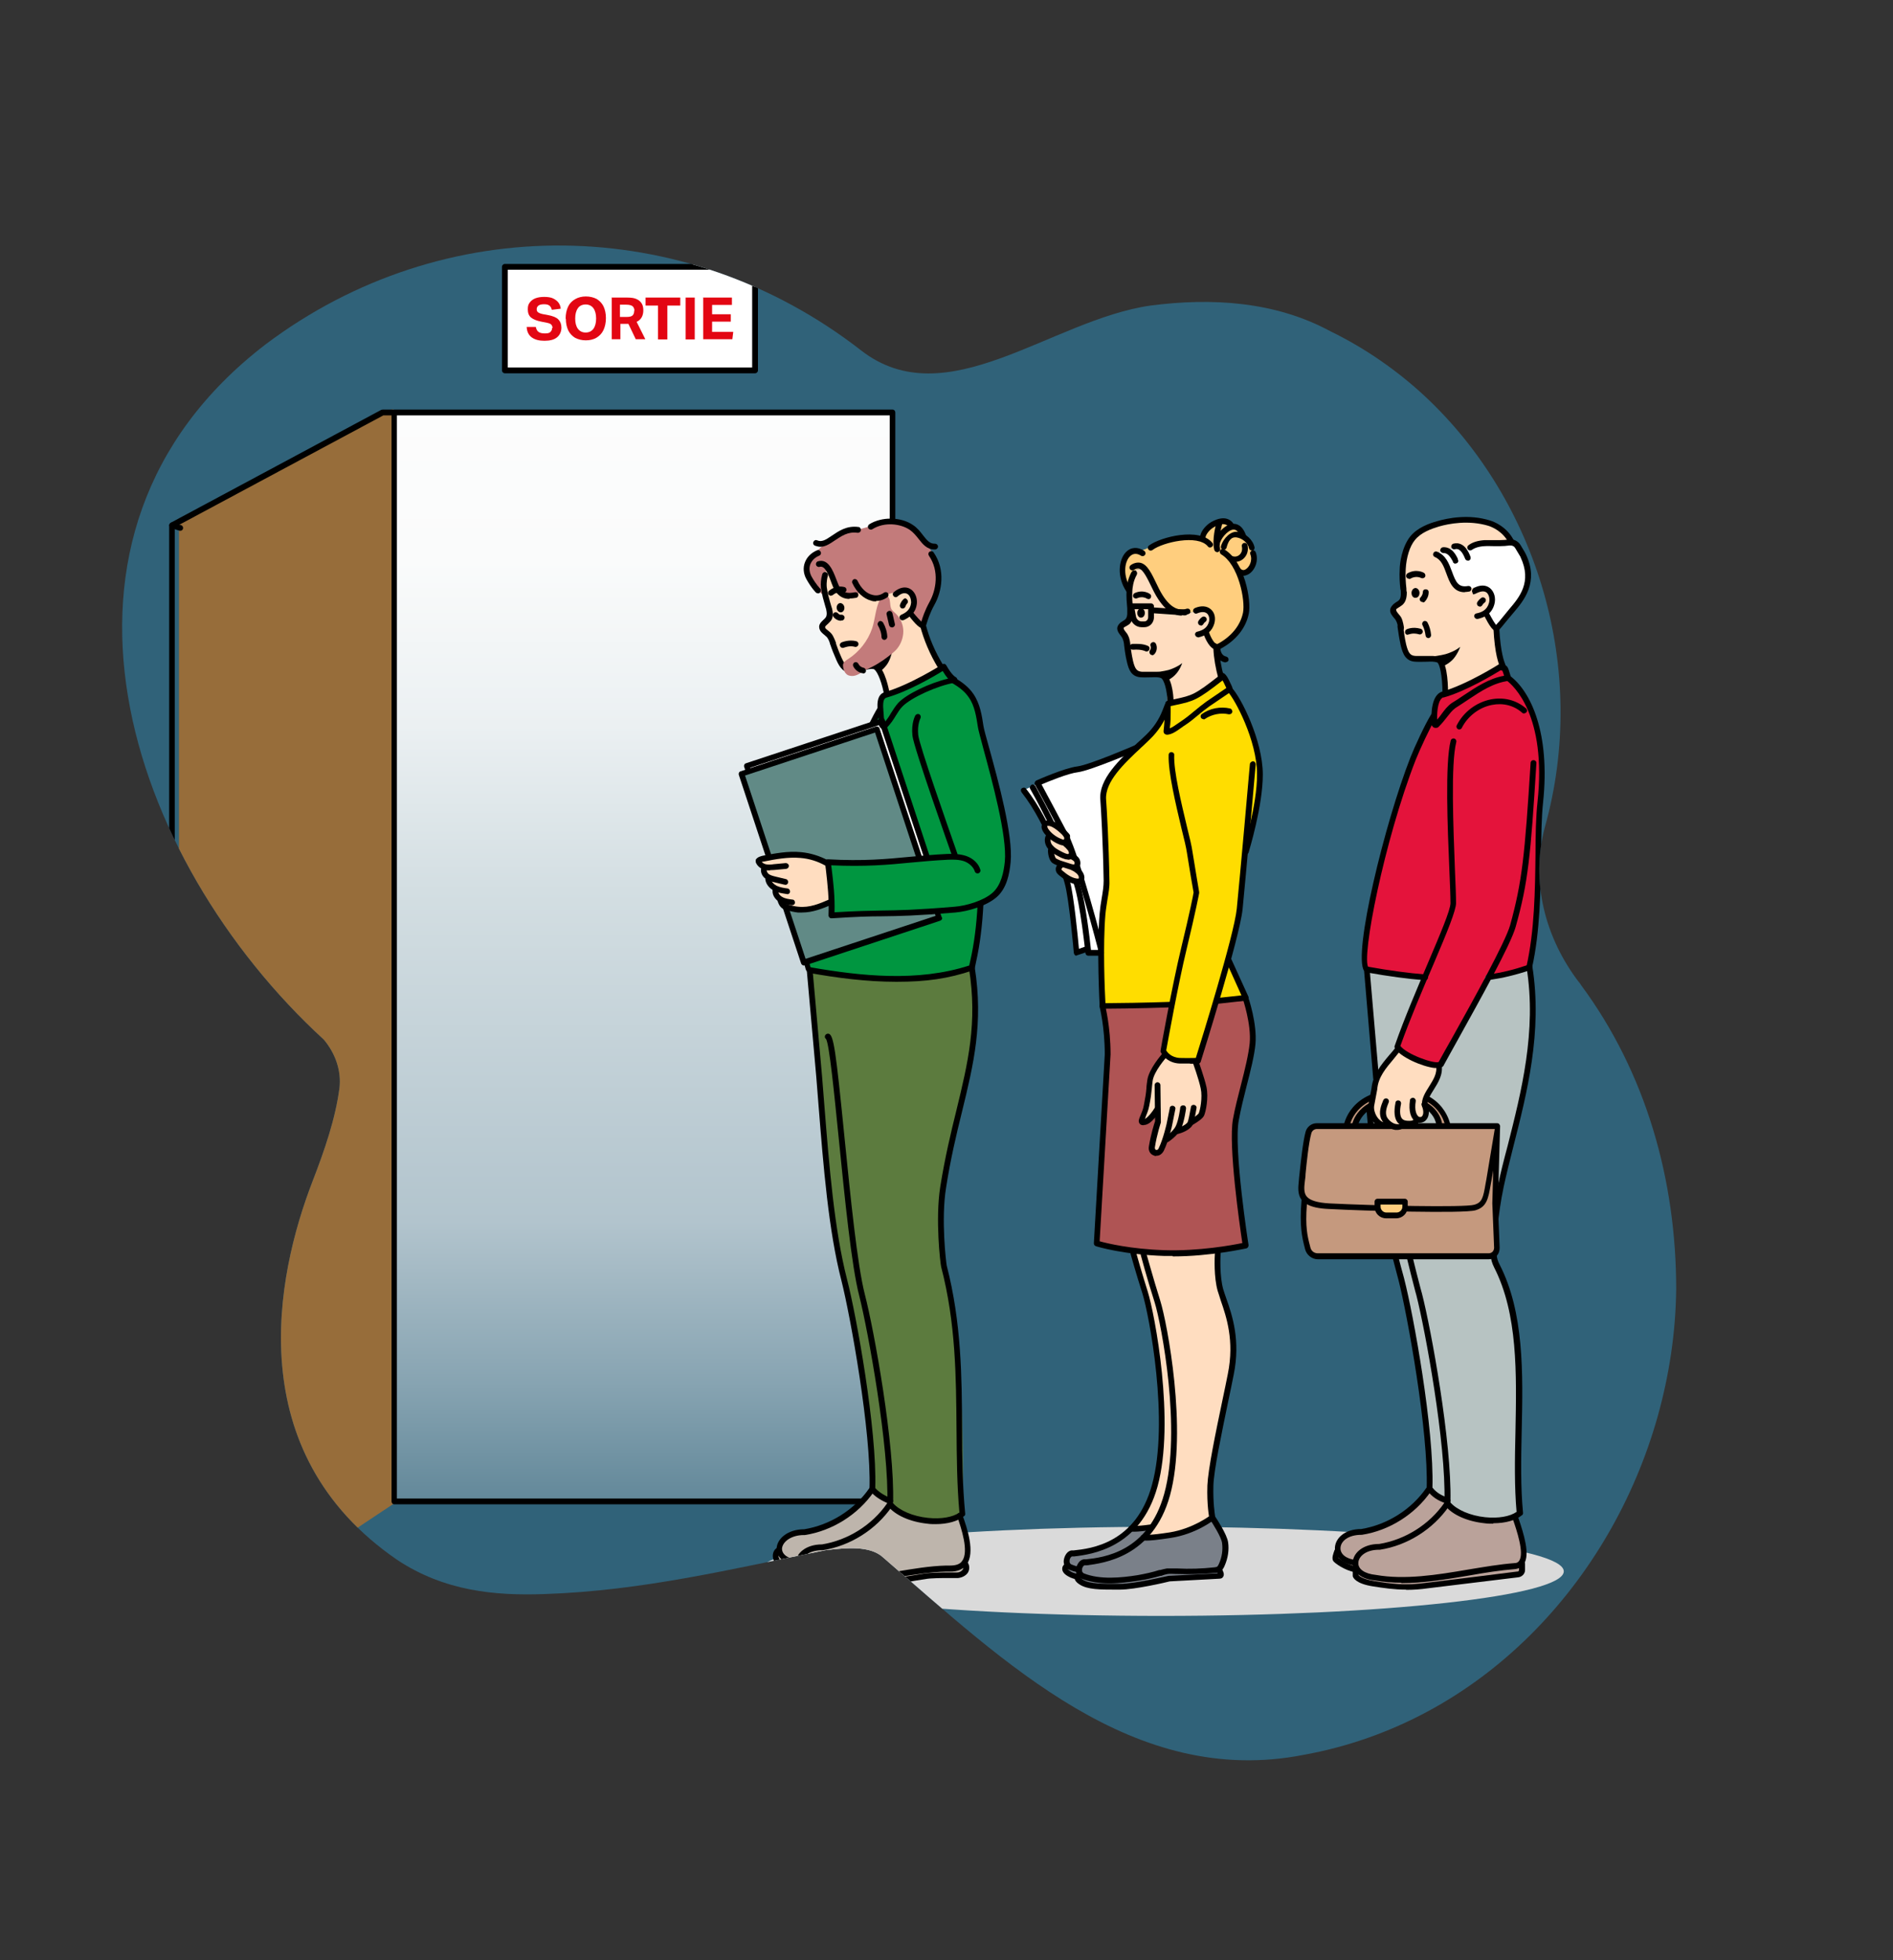
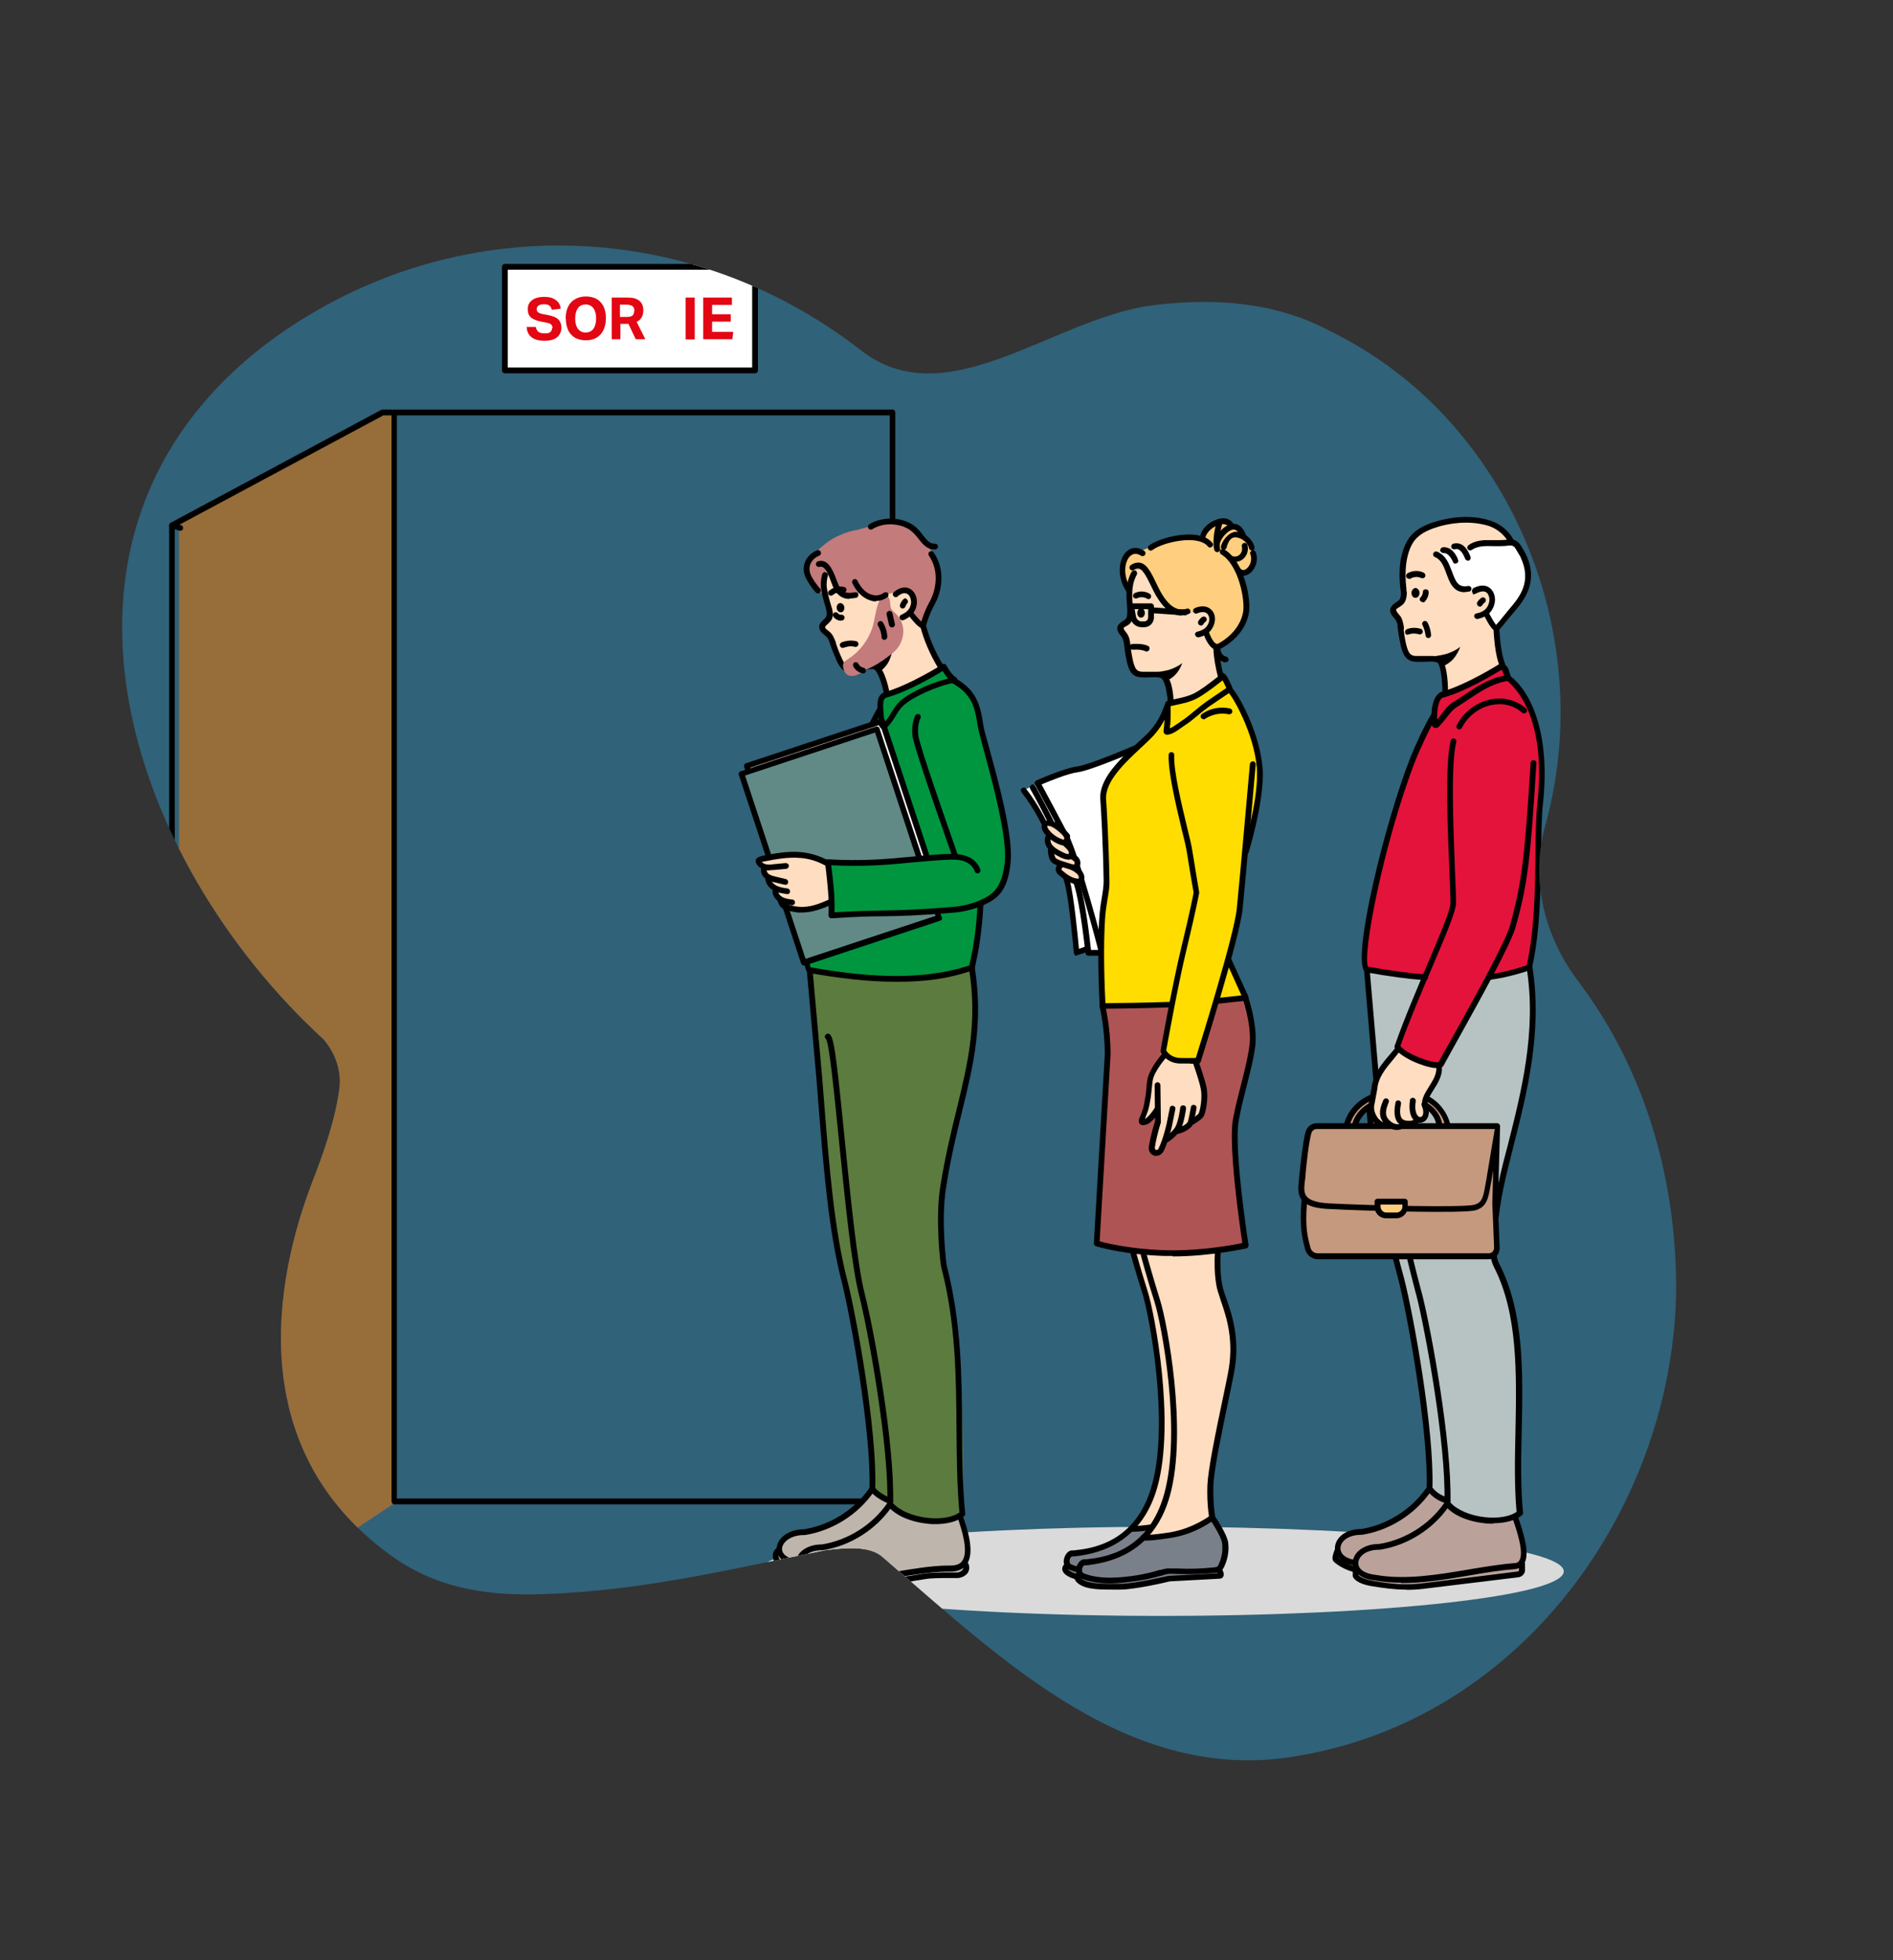
<svg xmlns="http://www.w3.org/2000/svg" id="Calque_1" version="1.1" viewBox="0 0 850.4 880">
  <rect x="0" y="0" width="850.4" height="880" fill="#333333" stroke="none" />
  <defs>
    <style>
      .st0 {
        fill: none;
      }

      .st1 {
        fill: #618a86;
      }

      .st2 {
        fill: #976d3a;
      }

      .st3 {
        fill: #e4133b;
      }

      .st4 {
        fill: #b7c3c2;
      }

      .st5 {
        fill-rule: evenodd;
      }

      .st6 {
        fill: #fff;
      }

      .st7 {
        fill: #ffce7e;
      }

      .st8 {
        fill: url(#Dégradé_sans_nom);
      }

      .st9 {
        fill: #e30613;
      }

      .st10 {
        fill: #c5997e;
      }

      .st11 {
        fill: #af5454;
      }

      .st12 {
        fill: #5c7b3e;
      }

      .st13 {
        fill: #fd0;
      }

      .st14 {
        fill: #306279;
      }

      .st15 {
        fill: #7a8089;
      }

      .st16 {
        fill: #baa29a;
      }

      .st17 {
        fill: #c37b7b;
      }

      .st18 {
        fill: #009640;
      }

      .st19 {
        fill: #dadada;
      }

      .st20 {
        fill: #ffddc0;
      }

      .st21 {
        clip-path: url(#clippath);
      }

      .st22 {
        fill: #beb5ac;
      }
    </style>
    <clipPath id="clippath">
      <path class="st0" d="M709.4,441.1c-15.1-19.7-22-45.1-15.4-69.7,19.9-71-3.6-146.6-53.9-193.5-12.6-11.7-26.9-21.6-42.5-29.2-24.8-13.4-53.3-15.1-80.8-11.5-44.7,6.4-91.6,50-130,20.1-79.4-61.7-187.6-62.9-267.6-2.6-111.4,85.5-62,231.2,26.3,312.1,5.2,6.2,7.9,14,7,21.7-1.8,13.7-6.6,27.7-12.1,41.9-16.4,42.4-32.7,121.5,38.1,170,21.2,14,43.8,16.1,66.1,15.3,44.5-1.5,84-11.3,126.3-19.7,8.9-1,20-2.3,26,3.4,54.4,47,112.5,103.4,188.7,88.5,79.7-14.4,138.2-77.7,159.1-152,5.2-18.6,8.1-37.8,8.3-57.2,0-48.8-14.3-98.1-43.6-137.6,0,0,.2.1,0,0h0Z" />
    </clipPath>
    <linearGradient id="Dégradé_sans_nom" data-name="Dégradé sans nom" x1="289.1" y1="67.1" x2="289.1" y2="809.1" gradientTransform="translate(0 36)" gradientUnits="userSpaceOnUse">
      <stop offset="0" stop-color="#fff" />
      <stop offset=".2" stop-color="#fafbfb" />
      <stop offset=".3" stop-color="#ebf0f2" />
      <stop offset=".4" stop-color="#d3dee2" />
      <stop offset=".6" stop-color="#b2c4cd" />
      <stop offset=".7" stop-color="#86a3b1" />
      <stop offset=".8" stop-color="#537c8f" />
      <stop offset=".9" stop-color="#306279" />
    </linearGradient>
  </defs>
  <path class="st14" d="M709.4,441.1c-15.1-19.7-22-45.1-15.4-69.7,19.9-71-3.6-146.6-53.9-193.5-12.6-11.7-26.9-21.6-42.5-29.2-24.8-13.4-53.3-15.1-80.8-11.5-44.7,6.4-91.6,50-130,20.1-79.4-61.7-187.6-62.9-267.6-2.6-111.4,85.5-62,231.2,26.3,312.1,5.2,6.2,7.9,14,7,21.7-1.8,13.7-6.6,27.7-12.1,41.9-16.4,42.4-32.7,121.5,38.1,170,21.2,14,43.8,16.1,66.1,15.3,44.5-1.5,84-11.3,126.3-19.7,8.9-1,20-2.3,26,3.4,54.4,47,112.5,103.4,188.7,88.5,79.7-14.4,138.2-77.7,159.1-152,5.2-18.6,8.1-37.8,8.3-57.2,0-48.8-13.5-97-42.8-136.5,0,0-.6-1-.8-1.2h0Z" />
  <g class="st21">
    <g>
      <g>
        <g>
          <rect class="st6" x="226.8" y="118.8" width="112.4" height="46.5" />
          <path d="M339.2,167.6h-112.4c-.7,0-1.3-.6-1.3-1.3v-46.5c0-.7.6-1.3,1.3-1.3h112.4c.7,0,1.3.6,1.3,1.3v46.5c0,.7-.6,1.3-1.3,1.3ZM228.1,165h109.8v-43.9h-109.8v43.9h0Z" />
        </g>
        <g>
          <g>
            <path class="st2" d="M81.6,738.3c-.2,0-.4,0-.6-.2-.4-.2-.6-.7-.6-1.1V235.9c0-.5.3-.9.7-1.2l94.6-50.7c.4-.2.8-.2,1.2,0s.6.7.6,1.1v488.9c0,.4-.2.9-.6,1.1l-94.6,62.9c-.2,0-.4.2-.7.2h0ZM82.8,236.6v498l92.2-61.3V187.3l-92.2,49.4h0ZM82.8,236.6v498l92.2-61.3V187.3l-92.2,49.4h0Z" />
            <path d="M81.6,738.3h-4.4c-.7,0-1.2-.6-1.2-1.3V235.9c0-.5.3-.9.7-1.2l94.6-50.7c.2,0,.4-.1.6-.1h4.4c.7,0,1.2.6,1.2,1.3s-.5,1.3-1.2,1.3h-4.1l-93.7,50.2v499.1h3.1c.7,0,1.2.6,1.2,1.3s-.5,1.3-1.2,1.3h0Z" />
          </g>
-           <rect class="st8" x="177.1" y="185.2" width="223.9" height="488.9" />
          <path d="M401,675.4h-223.9c-.7,0-1.2-.6-1.2-1.3V185.2c0-.7.5-1.3,1.2-1.3h223.9c.7,0,1.2.6,1.2,1.3v488.9c0,.7-.5,1.3-1.2,1.3h0ZM178.3,672.8h221.4V186.5h-221.4v486.3h0Z" />
          <path d="M81,238.3h-.3l-3.8-1.2c-.6-.2-1-.9-.8-1.6.2-.7.9-1.1,1.5-.9l3.8,1.2c.6.2,1,.9.8,1.6-.2.6-.6.9-1.2.9Z" />
        </g>
        <path class="st19" d="M702.5,705.5c0,11.1-81,20-180.9,20s-180.9-9-180.9-20,81-20,180.9-20,180.9,9,180.9,20h0Z" />
        <g>
          <path class="st6" d="M664.6,244.6c-.9.1-1.8.3-2.7.6-.8.3-1.6.7-2.4,1-1.4.5-2.5.1-3.8-.4-.9-.4-9,1-10.5,3,0,0,.3,0,.4.2,1.5,1.4,3,2.5,4.1,4.3,1.1,2,.8,3.2,1.8,5.2.7,1.3,1.2,3.4,2.4,4.4,1.4,1.2,4.7,1.5,6.4,1.2,3.4-.4,7-1.2,9.4,2,1.8,2.4,1.2,5.1-.8,7.4-.3.4-.9,1.5-.9,2.1,0,.9,1.1,2.1,1.5,2.8.8,1.3,1.9,2.4,3,3.5,3-2.6,14.9-17.8,14.5-22.9-.2-3.8-1.2-8.1-3.4-11.4-.2-.3-.4-.6-.5-.9-.6-1.2-1.5-2.2-2.6-2.9-.3-.2-.7-.5-1-.7-.2,0-.3,0-.5.1-2.8.8-5.8.9-8.7.9s-3.8,0-5.6.4h-.1Z" />
          <path class="st20" d="M655.6,308.8c2-1,4-2.1,6-3.2,2.1-1.1,4.2-2.1,6.4-3.1.3-.1.5-.2.8-.4,1.2-.7,2.4-1.4,3.6-2,.3-.2.6-.3,1-.4.2-.1.4-.3.6-.4.4-.3.8-.5,1.2-.8,0-.6-.3-1.1-.4-1.7-.8-3.5-1.5-7-2-10.5,0-1.1-.4-2.2-.4-3.3v-1.1c-1-1.1-2.2-2.2-3-3.5-.4-.7-1.5-2-1.5-2.8s.6-1.7.9-2.1c2-2.3,2.6-5,.8-7.4-2.4-3.3-5.9-2.5-9.4-2-1.8.2-5,0-6.4-1.2-1.2-1-1.7-3.1-2.4-4.4-1-2-.6-3.3-1.8-5.2-1-1.8-2.6-2.9-4.1-4.3,0-.1-.3-.2-.4-.2,1.4-2,9.6-3.4,10.5-3,1.3.6,2.4,1,3.8.4.8-.3,1.6-.7,2.4-1,.9-.3,1.8-.5,2.7-.6,1.9-.3,3.7-.3,5.6-.4,2.9,0,5.9-.1,8.7-.9-.6-2.5-1.9-4.8-4-6.2-1.1-.7-2.3-1.2-3.5-1.7-2.6-.9-5.2-1.8-7.9-2.1-2.3-.2-4.6,0-6.8.1-4.3.4-8.6.8-12.6,2.2-4.1,1.4-7.9,3.8-10.3,7.3-2.8,4.3-3.2,9.4-3.1,14.3,0,3.9,1.1,8.8-.3,12.6-.6,1.7-3.7,2-3.9,3.9-.2,1.6,1.6,2.4,2.3,4.6,1.3,4.3,1.8,10.5,2.3,12.6,1.2,5.4,4.8,5.2,8.2,5,2.9-.2,6.5-.1,6.5-.1l2.1,1.2,1.3,4.3s.2,1.5.2,7.4,0,1.5-.2,2.2c.2,0,.4-.1.7-.2,1.7-.9,3.6-1.4,5.4-2,0,0,.2,0,.3-.1v.2h.1Z" />
          <g>
            <g>
              <path d="M649.3,312.4c-.7,0-1.3-.6-1.3-1.3,0-7.7-1.3-13.3-2.4-13.7-1.2-.4-2.7-.4-4.7-.3-1.4,0-3,.1-5,0-4.5-.2-5.7-3.6-6.6-7.1-.7-3.2-1.1-5.7-1.5-8.7,0-.7.4-1.4,1.1-1.4s1.4.4,1.4,1.1c.4,3,.7,5.3,1.4,8.4,1,3.9,1.9,5,4.2,5.1h4.8c2.2,0,3.9-.1,5.6.4,3.6,1.3,4.2,10.6,4.2,16.1s-.6,1.3-1.3,1.3h0Z" />
              <path d="M675.1,300.3c-.5,0-1-.3-1.2-.8-.6-1.4-2.4-5.5-3-17.5,0-.7.5-1.3,1.2-1.4.7,0,1.3.5,1.4,1.2.6,11.5,2.3,15.4,2.8,16.7.3.7,0,1.4-.7,1.7-.2,0-.3.1-.5.1h0Z" />
              <path d="M663.6,277.9c-.6,0-1.1-.4-1.3-1-.2-.7.3-1.4,1-1.5,2.4-.5,4.7-1.5,5.6-4.7.5-1.8,0-3.7-1-4.6-1.1-.9-2.7-.7-4.7.3s-1.4.1-1.8-.5c-.3-.6,0-1.4.5-1.8,2.9-1.6,5.6-1.6,7.5,0s2.7,4.5,1.9,7.3c-1.3,4.6-4.9,5.9-7.5,6.5h-.3,0Z" />
              <path d="M664.8,272.3c-.2,0-.4,0-.6-.1-.6-.3-.9-1.1-.6-1.7,0-.1.7-1.3,1.9-2.1.6-.4,1.4-.2,1.8.4.4.6.2,1.4-.4,1.8-.6.4-1,1.1-1,1.1-.2.4-.7.7-1.2.7h0Z" />
              <path d="M632.4,285c-.5,0-.9-.2-1.1-.7-.3-.6,0-1.4.5-1.7,0,0,2.6-1.4,6.4-.3.7.2,1.1.9.9,1.6-.2.7-.9,1.1-1.6.9-2.7-.8-4.4,0-4.5,0-.2.1-.4.1-.6.1h0Z" />
              <path class="st5" d="M636.2,295.5s8.7-.6,13.2-1.8c4.4-1.3,6.6-3.3,6.6-3.3,0,0-1,2.9-2.9,5.2-1.7,2.1-4.5,3.4-4.5,3.4,0,0-1-2.7-2.9-2.9-2.7-.4-9.4-.6-9.4-.6h0Z" />
              <path d="M632.9,259.8c-.5,0-.9-.2-1.1-.7-.3-.6,0-1.4.5-1.7,4-2.2,7.2-.3,7.4-.2.6.4.8,1.2.5,1.8-.4.6-1.2.8-1.8.5,0,0-2.2-1.2-4.8.3-.2.1-.4.2-.6.2v-.2h-.1Z" />
              <path d="M672.2,283.3c-1.5,0-2.9-1.9-5.7-7.3v-.2c-.4-.6-.2-1.4.5-1.7.6-.3,1.4,0,1.7.6v.2c1.9,3.6,2.9,5.1,3.4,5.7.3-.4.8-1,1.4-1.6,1.1-1.3,2.5-3.1,4.5-5.5,4.6-5.4,10.3-12.2,5.1-23.3,0-.2-.2-.4-.3-.6l-2.1-3.5c-.5-.9-1.5-1.3-2.5-1.2-1.4.2-2.9.3-4.2.3h-3.2c-1.3,0-2.5-.1-3.7,0-2.5.1-4.5.7-5.9,1.7-.6.4-1.4.3-1.8-.3-.4-.6-.3-1.4.3-1.8,1.8-1.4,4.3-2.1,7.3-2.3h7c1.2,0,2.6-.1,3.9-.3,2-.3,4,.7,5.1,2.4l2.1,3.5c0,.2.3.5.4.8,5.9,12.5-.9,20.7-5.5,26.1-2,2.4-3.5,4.1-4.5,5.4-1.9,2.3-2.3,2.9-3.2,2.9h-.2.1Z" />
              <path d="M658,265.9c-5.2,0-6.8-4.5-8.2-8.3-1.2-3.3-2.3-6.3-5.2-7.5-.7-.3-1-1-.7-1.7s1-1,1.7-.7c4,1.6,5.4,5.5,6.7,9,1.7,4.6,2.8,7.2,7.2,6.4.7-.1,1.4.3,1.5,1s-.3,1.4-1,1.5-1.3.2-1.9.2h0Z" />
              <path class="st5" d="M634.1,266.2c0-1.2.9-2.2,1.8-2.2s1.8,1,1.8,2.2-.7,2.2-1.8,2.2c-1.1.1-1.8-1-1.8-2.2Z" />
            </g>
            <path d="M629.4,283.4c-.6,0-1.2-.5-1.3-1.1,0-1-.5-2.9-1-3.7-.2-.4-.5-.8-.9-1.2-.8-1-1.7-2-1.7-3.4s1.4-2.8,2.5-3.5c.4-.3.9-.5,1.2-.8.4-.3,1.2-1,1.1-3.6,0-.5,0-1.1-.2-1.6-.3-2.7-.5-5.7-.3-9.1,0-2.2.9-9.7,4.7-14.5,3.2-4,8.5-5.9,12.1-6.9,4.8-1.4,14.3-3.3,23.8-.3,1.7.5,7.7,2.8,10.8,9.2.3.6,0,1.4-.6,1.7s-1.4,0-1.7-.6c-2.7-5.5-7.7-7.4-9.2-7.9-8.9-2.7-17.8-1-22.3.3-3.3,1-8,2.6-10.8,6.1-2.3,2.8-3.8,7.7-4.1,13-.2,3.2,0,6.1.3,8.7,0,.6,0,1.2.2,1.7,0,3.5-1.1,4.9-2,5.7-.5.4-1.1.8-1.6,1.1-1.1.7-1.3.8-1.2,1.1,0,.6.6,1.3,1.1,1.9.4.5.9,1,1.2,1.6.8,1.5,1.2,4.3,1.2,4.6,0,.7-.4,1.4-1.1,1.4h-.2Z" />
            <path d="M653.9,253.1c-.5,0-.9-.3-1.2-.7v-.3c-1.1-2-2.3-3.9-4.3-3.8-.7,0-1.3-.5-1.4-1.2,0-.7.5-1.3,1.2-1.4,4.1-.3,6,3.7,6.7,5.2v.3c.4.6.2,1.4-.5,1.7-.2,0-.4.1-.6.1h0Z" />
            <path d="M659.4,251.7c-.5,0-1-.3-1.2-.8-.9-2.3-2.4-5-4.6-4.3-.7.2-1.4-.2-1.6-.9-.2-.7.2-1.4.9-1.6,1.9-.5,5.4-.4,7.7,5.9.2.7,0,1.4-.8,1.7h-.4Z" />
            <path d="M639.1,270.3c-.3,0-.6-.1-.9-.3-.5-.5-.6-1.3,0-1.8.6-.7,1-1.6,1-2.4s.6-1.3,1.4-1.2c.7,0,1.3.6,1.2,1.4,0,1.5-.7,3-1.7,4.1-.3.3-.6.4-.9.4v-.2h0Z" />
          </g>
          <path class="st4" d="M686.3,435h0c-.3,0-.6.2-.9.2-3.8.8-7.7,1.5-11.6,2.1-2.2.5-4.4,1.1-6.7,1.4-.2.4-.3.8-.5,1.1-.8,5.6-3.8,10.8-6.7,15.8-2.3,3.8-4.5,7.6-6.8,11.4-1.8,3.5-3.8,7.1-5.8,10.8-.3.3-.7.4-1.4.5-1,.4-2.2.1-3.2-.3-.2,0-.4-.1-.6-.2-3.7-.9-8.6-2.9-11.7-5.1-.6-.3-1.3-.6-1.9-1-.4-.2-.8-.4-1.1-.8-.6-.8-.2-2,.2-3,4-9.6,8-19.2,12-28.8-5-.4-10.8-1.2-18.4-2.2-.2,0-.4,0-.7-.2h-1.4c-1.6-.1-3.3-.3-4.5-1.2.4,9.5,4.7,42.2,3.3,49.8-2.3,7.6-4.2,14.9-1.9,22.8,6.1,53.2,26.5,101,26.1,160.5,1.8,2.3,4.7,4.1,8.1,5.4v1.4c6.1,7.7,25.2,10.3,32.4,4.3-3.4-34.8,5.8-79.3-10.4-110.9-.8-1.6-1.3-3.3-1.4-5.1-.2-5.2,0-16.4,3.1-30.7,5.7-26.7,18.4-61.1,13.1-97.3v-.5h0v-.3l-.6.3h0v-.2h0Z" />
          <path class="st3" d="M677.6,304.4c-.3-.2-.5-.5-.7-.8-.9-1.4-1-3.7-2.7-4h-.9c-.3.1-.7.3-1,.4-1.2.7-2.4,1.3-3.6,2-4.3,2.5-8.6,5-13.2,6.7h-.2c-1.8.6-3.7,1.1-5.4,2-.9.4-1.7,1-2.4,1.7-2.3,2.2-2.7,5.2-3.4,8.1-.6,2.3-2.1,4.5-3.1,6.6-2.2,4.4-4.3,8.8-6.1,13.3-13.4,34.2-25.3,90-20.9,94.6v-.8c.2.4.5.7.8.9,1.2.9,2.9,1.1,4.5,1.2h1.4c6.5.4,13,.9,19.6,1.3,0,.4-.3.7-.4,1.1-4,9.6-8,19.2-12,28.8-.4,1-.8,2.1-.2,3,.3.4.7.6,1.1.8.6.3,1.3.6,1.9,1,3.1,2.2,8,4.2,11.7,5.1.2,0,.4.1.6.2,1,.4,2.2.7,3.2.3.6,0,1.1-.2,1.4-.5,2-3.7,3.9-7.3,5.8-10.8,2.3-3.8,4.5-7.6,6.8-11.4,2.9-4.9,5.9-10.1,6.7-15.8.2-.4.3-.8.5-1.1,0-.2.2-.4.3-.6,2.2-.2,4.3-.5,6.4-.8,3.9-.6,7.7-1.2,11.6-2.1.3,0,.6-.1.9-.2h0c.2,0,.4-.2.6-.3,1.2-.8,1.3-2.5,1.3-4v-2.8c4.1-24.2,2-51.3,3.8-67.8,3.6-34-7.1-50.3-14.4-55.8l-.3.5h0Z" />
          <path d="M655.6,327.5c-.2,0-.4,0-.6-.1-.6-.3-.9-1.1-.6-1.7,3-6,8.8-10.4,15.4-11.7,5.8-1.1,11.4.3,15.8,4.1.5.5.6,1.3,0,1.8s-1.3.6-1.8.1c-3.7-3.3-8.6-4.5-13.6-3.5-5.7,1.1-10.9,5.1-13.5,10.3-.2.5-.7.7-1.2.7h0Z" />
          <path d="M644.9,326.8c-.2,0-.4,0-.6-.1-.7-.2-1.1-.9-1.2-1.6-.3-4.9,0-13.2,4.8-14.6,11-3.1,25.6-12.3,25.7-12.4.4-.3.9-.3,1.3,0,.4.2.6.3.9.4,1.5.6,1.6.9,2.9,5.3v.2c.2.4,0,.8,0,1.1-.2.3-.6.5-.9.6-6.8.8-12.5,4.6-18.5,8.6-1.8,1.2-3.6,2.4-5.5,3.6-1.6,1.2-2.6,2.6-3.8,4.1-1,1.3-2.1,2.7-3.7,4.3-.3.4-.8.5-1.3.5h-.1ZM648.6,313c-2.4.7-3.1,5.5-3,10.1.9-1,1.6-1.9,2.2-2.8,1.2-1.6,2.4-3.2,4.3-4.6h0c1.8-1.1,3.7-2.3,5.4-3.5,5.6-3.7,11.4-7.6,18.2-8.8-.4-1.3-.7-2.1-.8-2.3h-.2s-.3-.1-.5-.2c-3,1.8-15.6,9.5-25.8,12.3h0v-.2h.2Z" />
          <path d="M641.7,286.5c-.7,0-1.2-.5-1.3-1.2-.2-1.6-.6-3.2-1.4-4.7-.3-.6,0-1.4.6-1.7.6-.3,1.4,0,1.7.6.9,1.7,1.4,3.6,1.6,5.6,0,.7-.4,1.3-1.2,1.4h0,0Z" />
          <path class="st16" d="M680.7,680.9c-2.7,1-5.7,1.3-8.7,1.5-3.4.2-6.8,0-10.1-.8-3-.6-6.4-1.5-8.8-3.5-1.2-1-2.1-2.2-2.9-3.4-.4-.7-.9-1.2-1.6-1.6-.6-.3-1.1-.6-1.7-.8-1.9-.8-3.9-1.7-5.3-3.2-7,9.9-18,16.8-29.9,18.6-8,0-12.5,5-11.1,9.1-.3.5-.5,1.2-.8,1.9,0,.3-.3.7-.2,1,0,.2.3.3.4.5,2.6,2,5.5,4.1,8.8,4.4v2.6s.6,2.4,7.8,3.6c7.2,1.2,14.2,2.2,24.4.9,4.1-.5,40.4-5,40.4-5,1.1,0,2-.9,2-2v-2.8h-.6c3.9-4.5-.3-15.2-2.3-21.1h.2,0Z" />
          <path d="M618.2,485.5c-.7,0-1.2-.5-1.3-1.2l-4.1-48.4c-5.1-7.5,9.3-66.5,20.8-95.8,1.8-4.6,6.5-14.8,9.3-19.3.4-.6,1.2-.8,1.8-.4s.8,1.2.4,1.8c-2.7,4.4-7.3,14.4-9.1,18.9-14.1,36-24.7,89.6-21.2,93.3.3.2.5.5.5.9l4.2,48.8c0,.7-.5,1.3-1.2,1.4h-.1Z" />
          <path d="M687,435.6h-.3c-.7-.2-1.1-.8-1-1.5,3.7-16.3,3.9-34.5,4.1-50.5,0-8.8.2-17,.9-23.5,4.2-38.9-10.8-52.3-13.9-54.6-.6-.4-.7-1.2-.3-1.8.4-.6,1.2-.7,1.8-.3,9.4,7,18.2,25.7,14.9,56.9-.7,6.4-.8,14.6-.9,23.3-.2,16.2-.4,34.5-4.1,51.1,0,.6-.7,1-1.3,1h0Z" />
          <path d="M670.7,684.1c-1.2,0-2.5,0-3.8-.2-7.7-.8-14.5-3.8-17.7-7.9-.2-.2-.3-.5-.3-.8v-1c.7-26.2-8.6-76.8-12.6-92.6l-.5-1.8c-1.4-5.4-2.7-10.5-3.9-15.5-.2-.7.3-1.4.9-1.6.7-.2,1.4.2,1.6.9,1.2,5,2.5,10.1,3.9,15.4l.5,1.8c4.1,15.9,13.4,66.8,12.8,93.3v.5c2.9,3.3,8.9,5.9,15.6,6.6,5.9.6,11.1-.3,14.1-2.4-1-11.3-.8-23.4-.5-36.2.5-25.9,1.1-52.7-9.6-73.6-.9-1.8-1.5-3.7-1.5-5.6-.3-6.4.4-17.9,3.2-31,1.2-5.7,2.7-11.7,4.4-18,6.1-24.1,13.1-51.4,8.5-80,0-.7.4-1.4,1.1-1.5.7-.1,1.4.4,1.5,1.1,4.6,29.2-2.4,56.7-8.6,81-1.6,6.3-3.1,12.3-4.3,17.9-2.7,12.9-3.4,24.1-3.1,30.4,0,1.5.5,3,1.3,4.5,11,21.5,10.5,48.6,9.9,74.8-.3,13-.5,25.2.6,36.6,0,.4,0,.8-.5,1.1-2.8,2.3-7.4,3.6-12.8,3.6l-.2.2h0Z" />
          <g>
            <path class="st10" d="M672.7,505.6h-23.6l1.4-.2c0-.1-2.4-14.8-21.6-15h-.3c-21,0-23.5,14.8-23.5,14.9l1.4.2h-14.9c-1.8,0-3.3,1.2-3.8,2.9-1.5,5.4-2.5,17.1-3,21.6-.4,3.4-.7,6.4,1.6,8.5l-.4.2c-1.2,12.9.4,17.4,1.5,21.8.5,2.1,2.4,3.5,4.5,3.5h76.8c2.1,0,3.8-1.7,3.7-3.8l-.8-19.9,1-34.8h0ZM628.7,493.6h.3c15,0,17.7,10.3,18.1,12h-38.4c.4-1.8,3.4-12,20-12h0Z" />
            <g>
              <path d="M650.5,506.7c-.6,0-1.2-.5-1.3-1.1,0-.6-2.4-13.7-20.3-13.9h-.3c-19.7,0-22.2,13.3-22.3,13.9,0,.7-.8,1.2-1.5,1.1s-1.2-.8-1.1-1.5c0-.2,2.7-16,24.8-16h.3c20.2.1,22.8,15.9,22.8,16.1,0,.7-.4,1.4-1.1,1.5h-.2.2,0Z" />
              <path d="M608.7,506.6h-.2c-.7-.1-1.2-.8-1.1-1.5,0-.5,2.3-12.8,21.3-12.8h.2c16.6.1,18.7,10.8,18.9,12,0,.7-.4,1.4-1.1,1.5-.7.1-1.4-.4-1.5-1.1-.2-1-1.9-9.7-16.3-9.8h-.2c-16.8,0-18.6,10.2-18.7,10.7,0,.6-.7,1.1-1.3,1.1h0Z" />
              <path d="M668.9,565.4h-76.8c-2.7,0-5.1-1.9-5.8-4.5l-.3-1.2c-1-4-2.3-9.1-1.3-21-1.9-2.6-1.5-5.8-1.2-8.7,0-.8.2-1.9.3-3.1.6-5.6,1.5-14.2,2.7-18.7.6-2.3,2.7-3.9,5-3.9h81.1c.3,0,.7.1.9.4s.4.6.4.9l-1,34.8.8,19.8c0,1.4-.4,2.7-1.4,3.7-.9,1-2.2,1.5-3.6,1.5h.2,0ZM587.1,540.7c-.8,10.2.3,14.5,1.3,18.3l.3,1.2c.4,1.5,1.7,2.5,3.3,2.5h76.8c.7,0,1.3-.3,1.7-.7s.7-1.1.7-1.8l-.8-19.9.4-14.8c-.3,1.9-.6,3.6-.8,4.6l-.3,1.6c-1.1,6.3-1.7,10.2-6.9,11.7-5.3,1.5-49.2.3-66-.6-4.4-.2-7.6-.9-9.8-2.2h0ZM591.6,506.9c-1.2,0-2.2.8-2.5,1.9-1.2,4.3-2.1,13.1-2.6,18.3,0,1.2-.2,2.3-.3,3.1-.4,3.1-.5,5.5.9,7.1,1.5,1.7,4.8,2.7,10.1,3,19.7,1,60.7,1.9,65.1.6,3.5-1,4-3.1,5.1-9.6l.3-1.6c.8-4.6,3.6-21.4,3.8-22.8h-79.9,0Z" />
            </g>
            <g>
              <path class="st7" d="M618.9,539.5h12.3v2.3c0,2.1-1.7,3.9-3.9,3.9h-4.6c-2.1,0-3.9-1.7-3.9-3.9v-2.3h.1Z" />
              <path d="M627.3,547h-4.6c-2.9,0-5.2-2.3-5.2-5.2v-2.3c0-.7.6-1.3,1.3-1.3h12.3c.7,0,1.3.6,1.3,1.3v2.3c0,2.9-2.3,5.2-5.2,5.2h.1ZM620.2,540.8v1c0,1.4,1.2,2.6,2.6,2.6h4.6c1.4,0,2.6-1.2,2.6-2.6v-1h-9.8,0Z" />
            </g>
          </g>
          <g>
            <path class="st20" d="M639.4,495.7l7.1-16.8c-.5,2.1-18.3-8-18.3-8-4.3,5.6-10.1,10.6-10.8,18.1l-1.4,7.4c-.5,3.9,2.9,10,7.4,8.8v-.9c2.1,1.8,5,2.7,6.8.5l-.9-1.2c.7.5,1.5.9,2.7.9,1.5.2,3.4,0,4.3-1.4l.3-.6c2.3,1.5,5.4-1.1,3.3-6.5l-.5-.2h0Z" />
            <path d="M638,504.2c-.6,0-1.2-.2-1.8-.5-2.5-1.3-3.5-5-2.8-9.7,0-.7.8-1.2,1.5-1.1s1.2.8,1.1,1.5c-.7,4.2.4,6.4,1.4,7,.4.2.9.2,1.3-.1.7-.6,1.1-2.3,0-4.9-.3-.7,0-1.4.7-1.7.7-.3,1.4,0,1.7.7,1.3,3.3,1,6.2-.8,7.8-.7.6-1.5.9-2.4.9h0Z" />
            <path d="M627.5,507.3h-.7c-2.8-.4-5.5-2.9-6.4-5.1-1.1-2.9,0-5.8,1-8.2.3-.7,1-1,1.7-.8.7.3,1,1,.8,1.6-.9,2.2-1.7,4.4-1,6.4.6,1.5,2.6,3.3,4.4,3.5s1.5-.1,2.1-.8c.4-.6,1.3-.6,1.8-.2.6.4.6,1.3.2,1.8-1,1.2-2.3,1.8-3.7,1.8h-.2,0Z" />
            <path d="M633.2,505.8h-1.2c-1.8,0-3.2-.7-4.2-1.9-1.4-1.8-1.7-4.8-.9-8.8,0-.7.8-1.2,1.5-1,.7.1,1.1.8,1,1.5-.7,3.1-.5,5.5.4,6.6.5.6,1.2.9,2.3,1h.2c.5,0,2.4.3,3-.8.4-.6,1.2-.8,1.8-.4s.8,1.2.4,1.8c-.8,1.3-2.3,2.1-4.3,2.1h0Z" />
            <path d="M622.2,506.6c-1.4,0-2.8-.5-4-1.6-2.4-2-3.9-5.8-3.5-8.8l1.4-7.4c.6-6.3,4.4-10.8,8.1-15.2,1-1.1,2-2.3,2.9-3.5.4-.6,1.2-.7,1.8-.2.6.4.7,1.2.2,1.8-.9,1.2-2,2.4-2.9,3.6-3.6,4.3-7.1,8.3-7.5,13.8h0c0,.1-1.4,7.5-1.4,7.5-.3,2,.9,5,2.7,6.4,1,.9,2,1.1,3.1.8.7-.2,1.4.2,1.6.9.2.7-.2,1.4-.9,1.6-.5.1-1,.2-1.5.2h0Z" />
            <path d="M640.1,497.6c-.7,0-1.2-.5-1.3-1.2-.3-3.1,1.5-5.9,3.2-8.6,1.9-3.1,3.8-5.9,3.1-9.4,0-.7.3-1.4,1-1.5s1.4.3,1.5,1c.8,4.5-1.5,8.1-3.5,11.3-1.5,2.4-3,4.7-2.8,7,0,.7-.5,1.3-1.2,1.4h0Z" />
          </g>
          <path d="M640.1,440.1h0c-7.7-.6-16-1.7-26.1-3.5-.7-.1-1.2-.8-1.1-1.5,0-.7.8-1.2,1.5-1.1,10.1,1.8,18.3,2.9,25.9,3.5.7,0,1.2.7,1.2,1.4s-.6,1.2-1.3,1.2h-.1Z" />
          <path d="M669.5,439.9c-.6,0-1.2-.5-1.3-1.1,0-.7.4-1.4,1.1-1.4,5.4-.7,10.7-2,17.2-4.2.7-.2,1.4.1,1.6.8.2.7,0,1.4-.8,1.6-6.6,2.2-12.2,3.5-17.7,4.3h-.2.1Z" />
          <path d="M629.7,710.6c-4,0-8-.3-11.9-1-7.7-.7-10.3-4.9-10.1-8.2.2-4,4.4-8.2,11.9-8.2h0c11.6-1.9,22.5-8.7,29.2-18.4.4-.6,1.2-.7,1.8-.3s.7,1.2.3,1.8c-7.1,10.3-18.7,17.6-31,19.5h-.4c-5.8,0-9.1,2.9-9.3,5.8-.2,2.9,2.9,5,7.9,5.5,13,2.3,27.4,0,41.4-2.4,7.3-1.2,14.3-2.4,20.9-2.9,1,0,1.7-.4,2.1-1.1,2.3-3.5-1.2-13.8-2.9-18.7-.2-.7,0-1.4.8-1.6.7-.2,1.4,0,1.6.8,2.7,7.9,5.4,16.8,2.6,21-.9,1.4-2.3,2.1-4.1,2.3-6.5.5-13.4,1.6-20.7,2.9-10.1,1.7-20.4,3.4-30.3,3.4v-.2h.2Z" />
          <path d="M650.3,675.1h-.4c-4-1.3-6.5-3-8.7-5.8-.2-.2-.3-.5-.3-.8.9-25.5-8.6-77.8-12.6-93.6l-.4-1.5c-.7-2.7-1.4-5.4-2.1-8-.2-.7.2-1.4.9-1.6.7-.2,1.4.2,1.6.9.7,2.6,1.3,5.2,2.1,7.9l.4,1.5c4.2,16.3,13.5,67.5,12.7,93.8,1.8,2.2,3.8,3.5,7.2,4.6.7.2,1,1,.8,1.6-.2.5-.7.9-1.2.9h0Z" />
          <path d="M615.8,506.6c-.7,0-1.2-.5-1.3-1.2-.2-2.2-.4-4.6-.6-6.9,0-.7.5-1.3,1.2-1.4.7,0,1.3.5,1.4,1.2.2,2.4.4,4.7.6,6.9,0,.7-.4,1.3-1.2,1.4h-.1Z" />
          <path d="M609,702.9h-.2c-6.6-.8-9.3-4.7-9.1-8.2.3-4.1,4.4-8.2,11.8-8.2h0c11.6-1.9,22.5-8.7,29.2-18.4.4-.6,1.2-.7,1.8-.3s.7,1.2.3,1.8c-7.1,10.3-18.7,17.6-31,19.5h-.2c-5.9,0-9.2,2.8-9.4,5.8-.2,2.8,2.5,5,6.8,5.5.7,0,1.2.7,1.1,1.4,0,.7-.6,1.1-1.3,1.1h.2Z" />
          <path d="M608.9,705.9h-.2c-4.6-.8-9.3-4.2-9.8-5.1-.7-1.3,0-3.1.6-4.8.3-.7,1-1.1,1.7-.8s1,.9.8,1.6h0c-.6,1.7-.7,2.4-.7,2.7.9.8,4.4,3.2,8,3.8.7,0,1.2.8,1.1,1.5,0,.6-.7,1.1-1.3,1.1h-.2,0Z" />
          <path d="M631.7,713.7c-5.4,0-10.1-.7-15.2-1.5-7.4-1.2-8.6-3.8-8.8-4.5v-4.2c0-.7.6-1.3,1.3-1.3s1.3.6,1.3,1.3v3.7c.2.3,1.6,1.7,6.7,2.6,7.7,1.3,14.3,2.2,24.1.8,4.1-.5,40.1-4.9,40.4-5h.2c.4,0,.7-.3.7-.7v-2.8c0-.7.7-1.3,1.4-1.3s1.3.6,1.3,1.3v2.8c0,1.8-1.5,3.2-3.3,3.3-1.8.2-36.3,4.4-40.3,4.9-3.5.5-6.7.7-9.6.7h-.2Z" />
          <path d="M645.6,479.5h-1.2c-5.4-.6-15.5-4.9-17.8-9-.2-.3-.2-.7,0-1.1,4.3-12.3,10-25.5,14.9-37.1,5.4-12.7,10.1-23.7,10.1-26.8s-.2-8.3-.5-15c-.8-19-2-47.7.6-58,.2-.7.9-1.1,1.6-.9.7.2,1.1.9.9,1.6-2.5,9.9-1.3,38.4-.6,57.2.3,6.7.5,12,.5,15.1s-3.7,12.4-10.3,27.8c-4.9,11.4-10.4,24.3-14.7,36.3,2.9,3.8,15,8.1,17.2,7.2,1.6-2.9,3.7-6.7,6.1-10.9,9.5-17,23.8-42.8,26-50.5,5.4-19.6,6.6-31.3,9.2-72.9,0-.7.7-1.3,1.4-1.2.7,0,1.3.7,1.2,1.4-2.6,41.8-3.7,53.5-9.3,73.4-2.2,8-16.1,32.9-26.2,51.1-2.4,4.4-4.6,8.2-6.2,11.2,0,0,0,.2-.2.3-.5.6-1.4.9-2.6.9h-.1Z" />
        </g>
        <g>
          <path class="st11" d="M557.3,448.1l-10.7.6c-4.3,14.7-8.3,27.4-8.3,27.4,0,0-2.7.2-8.2,0s-7.4-4.4-7.4-4.4c0,0,1.8-10,4.1-21.8l-31.4,1.8s2.3,9,2.3,21.7l-4.9,84.8s11.9,3.8,30.4,4.3c18.5.6,36.5-3.5,36.5-3.5,0,0-6.8-43.7-4.3-56.5,2.2-11.7,6.7-25.2,7.5-34.2.9-9-3.2-20.6-3.2-20.6h-2.3v.4h0Z" />
          <path class="st20" d="M532.8,313.6c1.8-.7,3.6-1.4,5.2-2.2,3.7-1.9,7.1-4.6,10-7.6-.2-.9-.3-1.5-.3-1.5l-1.5-11s-.4-.2-.9-1c0-.2-.3-.5-.5-.8-2-3.7-2.6-6.3-2.6-6.3,0,0,3.2-4.9,2.3-7.3-1.1-3.2-7.1-1.7-7.1-1.7,0,0-2.8,1.4-5.7,1-3-.3-4-1-6.3-2.3-1.7-.9-4.9-6.3-4.9-6.3,0,0-4-8.3-5.5-9.9-.7-.8-3.4-1.8-4.9-.6-1.9,1.6-2.6,6.1-2.9,6.9,0,.6-.2,1.2-.3,1.8-.2,4.1,1.2,9.7,0,12.9-.7,1.6-4.2,2.4-4.5,4.2-.2,1.5,1.5,2.3,2.2,4.4,1.3,4,2.2,9.6,2.6,11.6,1.1,4.9,4,5,7.2,4.8,2.9-.2,6.1-.5,6.1-.5l2.3.7,1.3,4.6s.3,1.9.3,7.6,0,.5,0,.7c1.1,0,2.1-.1,3.2-.4,1.2-.3,2.3-.7,3.4-1.1.6-.2,1.2-.5,1.8-.7h0Z" />
          <path class="st7" d="M510,256.1c1.5-1.3,4.2-.2,4.9.6,1.5,1.6,5.5,9.9,5.5,9.9,0,0,3.2,5.4,4.9,6.3,2.3,1.3,3.3,2,6.3,2.3s5.7-1,5.7-1c0,0,6-1.5,7.1,1.7.9,2.4-2.3,7.3-2.3,7.3,0,0,.7,2.6,2.6,6.3.2.3.3.6.5.8.9.2,1.5.3,1.5.3,0,0,4.5-2.1,6.1-4,2.4-2.8,2.8-2,4.6-5.3,3.1-5.5,2.6-10.8,2.6-10.8l-1.5-7.8-1.7-6s3,1.1,4.8-1c1.7-2.1,2.6-3.7,1.5-7.5-.5-1.6-.8-2.9-1.4-3.9-1.6-3.1-3.3-3.7-3.3-3.7,0,0-.5-2.2-1.8-3.3s-3.4-1.1-3.4-1.1c0,0-1.3-1.6-3.3-1.8-1.8-.2-4.6.7-6.3,2.1-2.4,1.9-3,4.9-3.2,5.7,1.1.2,0,.2,0,.2v-.2c-.7-.1-2.1-.3-5.1-.6-7.9-.8-15.7,2.4-15.7,2.4,0,0-3.1,2-6.7,3.1-2.1.7-3.2.5-4.4.6-3.1,1.7-4.5,5.2-4.5,8.6s.2,3.1.7,4.6c.5,1.4,1.5,2.7,2.1,4.1,0-.6,0-1.3.3-1.8.2-.8.9-5.3,2.9-6.9v-.2h0Z" />
          <path class="st13" d="M565.3,345.9c-1.4-14.5-4.8-25.7-13.3-37.5-1-1.6-2-6.7-4.5-3.5-5.5,5.5-12.6,8.4-19.9,10.5-6.2,2.8-7,10.4-11.7,15.4-3.7,3.8-8.5,8.7-12.4,12.3-8.6,7.4-9.2,19.3-7.1,29.7,3,25.9-4.8,49.6-1.1,78.9l31.4-1.8c-2.3,11.8-4.1,21.8-4.1,21.8,1,5,13.3,4.8,15.6,4.4,8-24.5,21.1-66.6,21.4-97.1,5.9-9.6,6.7-21.8,5.7-33.1h0Z" />
          <path class="st6" d="M484.7,344.8c-9,1.9-17,6.6-25.4,10.2,8.8,9.3,15.9,20.6,17.4,33.5,3.2,12.8,8.1,25.2,6.2,38.3,0,2.5,3.4-1,6.2.8,2,.7,5.6.1,5.6.1.9-7.9.5-18.4,1.4-26.4,2.4-15.8-1.9-31.9-.5-47.7,1.7-7.8,9.6-11.6,14.1-17.4-8.2,2.2-16.4,6.6-24.9,8.4v.2h-.1Z" />
          <g>
            <path d="M494.7,427.8c-.6,0-1.1-.4-1.3-1,0-.4-10.8-41.4-15.7-50.7-5-9.5-12.7-23.8-12.8-23.9-.2-.3-.2-.7,0-1,0-.3.4-.6.7-.8.5-.2,12.6-5.6,18.4-6.3,5.5-.7,25.9-9.5,26.1-9.6.7-.3,1.4,0,1.7.7.3.7,0,1.4-.7,1.7-.9.4-21,9-26.8,9.8-4.4.5-13.1,4.1-16.4,5.5,2,3.7,8,14.9,12.1,22.7,5,9.6,15.5,49.6,15.9,51.3.2.7-.2,1.4-.9,1.6h-.3Z" />
            <path d="M494.7,429.1h-5.8c-.7,0-1.2-.5-1.3-1.2,0-.2-2.3-22-5.1-30.7-6.7-20.4-19.6-42.8-19.7-43-.4-.6,0-1.4.5-1.8s1.4-.1,1.8.5c0,.2,13.1,22.8,19.9,43.5,2.6,7.9,4.6,25.3,5.1,30.1h4.6c.7,0,1.3.6,1.3,1.3s-.6,1.3-1.3,1.3h0Z" />
            <path d="M483.7,429.1c-.2,0-.5,0-.7-.2-.3-.2-.5-.6-.6-1,0-.2-2.1-24.3-4.1-31.3-.7-2.6-7.5-25.9-19.4-40.9-.4-.6-.4-1.4.2-1.8s1.4-.4,1.8.2c12.2,15.4,19.1,39.1,19.8,41.8,1.7,6.2,3.5,24.5,4,30.1l3.4-1.2c.7-.2,1.4.1,1.6.8.2.7,0,1.4-.8,1.6l-5,1.7h-.4l.2.2h0Z" />
          </g>
          <g>
            <g>
              <path d="M525.7,316.2c-.7,0-1.3-.6-1.3-1.3,0-4.8-1.5-10-2.9-10.5-1.1-.4-2.5-.4-4.3-.3-1.3,0-2.8.1-4.7,0-4.3-.3-5.4-3.4-6.2-6.7-.8-3.1-1.3-7.5-1.3-7.6,0-.9-.4-2.6-.8-3.3-.2-.4-.5-.8-.8-1.2-.7-.9-1.5-1.9-1.5-3.2s1.3-2.6,2.4-3.2c.4-.2.8-.5,1.2-.8.3-.3,1-1,.9-3.3v-1.6c-.2-2.5-.5-5.3-.3-8.4s1-5.8,2.3-8.1c.4-.6,1.1-.8,1.8-.5.6.4.8,1.1.5,1.8-1.7,3-1.9,6-2,7-.2,2.9,0,5.6.3,8,0,.6,0,1.1.2,1.7,0,3.1-.9,4.5-1.7,5.4-.6.5-1.2.8-1.7,1.1-1,.5-1.1.7-1,.9,0,.5.5,1.1.9,1.6s.9,1.1,1.1,1.7c.8,1.4,1,3.9,1,4.2,0,0,.5,4.3,1.2,7.2.9,3.6,1.7,4.6,3.9,4.8h4.4c2,0,3.6-.1,5.2.4,3.8,1.3,4.7,9.8,4.7,12.9s-.6,1.3-1.3,1.3h-.2Z" />
              <path d="M548.5,305.5c-.6,0-1.1-.4-1.2-1-1.2-4.5-2-8.9-2.2-13.2,0-.7.5-1.3,1.2-1.4.7,0,1.3.5,1.4,1.2.2,4.1.9,8.4,2.1,12.7.2.7-.2,1.4-.9,1.6h-.4,0Z" />
              <path d="M538.2,286.1c-.6,0-1.1-.4-1.3-1-.2-.7.3-1.4,1-1.5,2.9-.7,4.5-2,5.2-4.4.4-1.5,0-2.9-.8-3.7-1-.9-2.6-.9-4.5-.1-.7.3-1.4,0-1.7-.7s0-1.4.7-1.7c2.8-1.2,5.4-1,7.2.6,1.7,1.5,2.2,3.9,1.5,6.4-1,3.3-3.3,5.3-7.2,6.2h-.3.2,0Z" />
              <path d="M539.5,280.8c-.2,0-.4,0-.6-.1-.6-.3-.9-1.1-.6-1.7,0-.1.7-1.3,1.8-2,.6-.4,1.4-.2,1.8.4.4.6.2,1.4-.4,1.8-.6.4-.9,1-.9,1-.2.4-.7.7-1.2.7h.1Z" />
              <path d="M515.8,268.9c-.3,0-.5,0-.7-.2,0,0-1.9-1.2-4.3-.1-.6.3-1.4,0-1.7-.6s0-1.4.6-1.7c3.9-1.8,6.8.3,6.9.4.6.4.7,1.2.3,1.8-.3.4-.6.5-1.1.5h0Z" />
              <path class="st5" d="M512.7,302.5s8.1-.6,12.3-1.7c4.1-1.3,6.1-3.1,6.1-3.1,0,0-.9,2.8-2.8,4.9-1.6,1.9-4.2,3.1-4.2,3.1,0,0-.9-2.5-2.8-2.8-2.3-.2-8.6-.5-8.6-.5h0Z" />
              <path d="M531,276.4c-4,0-8.8-2.6-13.4-12.3-2.2-4.5-4-8.3-5.9-8.8-.2,0-1-.3-2.3.6-.6.4-1.4.2-1.8-.4-.4-.6-.2-1.4.4-1.8,1.5-1,3-1.3,4.4-1,3.1.8,4.9,4.7,7.5,10.1h0c4,8.6,8.5,12.1,13.2,10.5.7-.2,1.4.1,1.6.8.2.7,0,1.4-.8,1.6-.9.3-1.9.5-3,.5v.2h0Z" />
              <path d="M546.8,291.8c-.4,0-.8,0-1.3-.3-2.9-1.2-4.7-6.4-5-7.4-.2-.7.2-1.4.8-1.6.7-.2,1.4.2,1.6.8.7,2.1,2.2,5.3,3.5,5.8h.6c6.2-3.3,10.2-8.3,11.4-14,1.1-5.5-2-21.6-9.8-26.2-.6-.4-.8-1.2-.5-1.8.4-.6,1.2-.8,1.8-.5,9.2,5.4,12.3,22.9,11.1,28.9-1.3,6.5-5.8,12.1-12.7,15.8-.5.3-1,.4-1.5.4h0Z" />
              <path d="M516.9,247.2c-.4,0-.8-.2-1-.5-.4-.6-.3-1.4.3-1.8,5.3-3.9,22.7-8.2,28.4-1.2.5.6.4,1.4-.2,1.8-.6.5-1.4.4-1.8-.2-4.5-5.5-20.3-1.8-24.8,1.6-.2.2-.5.3-.8.3h-.1Z" />
              <path d="M507.2,266.3c-.4,0-.8-.2-1.1-.6-4.5-6.6-3.6-14.4-.3-17.8,2.2-2.3,5.3-2.5,8.2-.6.6.4.8,1.2.4,1.8-.4.6-1.2.8-1.8.4-1.9-1.2-3.6-1.1-5,.3-2.7,2.7-3.1,9.2.5,14.5.4.6.3,1.4-.3,1.8-.2.2-.5.2-.7.2h0Z" />
              <path d="M558.6,258.5c-1.3,0-2.5-.6-3.5-1.8-.4-.6-.4-1.4.2-1.8.6-.5,1.4-.4,1.8.2.7.9,1.6,1.1,2.5.5,1.6-.9,3.2-3.9,2.1-6.7-.3-.7,0-1.4.7-1.7s1.4,0,1.7.7c1.5,3.9-.4,8.3-3.2,9.9-.8.4-1.5.7-2.3.7h0Z" />
              <path d="M554.9,252.5c-.9,0-1.9-.2-2.8-.7-.6-.3-.9-1.1-.6-1.7.3-.6,1.1-.9,1.7-.6,1.2.6,2.5.5,3.5-.3,1.1-.9,1.5-2.3,1.2-3.8-.2-.7.2-1.4.9-1.6.7-.2,1.4.2,1.6.9.6,2.5-.2,4.9-2.1,6.4-1,.8-2.3,1.2-3.5,1.2v.2h0Z" />
              <path d="M546.8,247.9c-.6,0-1.1-.4-1.3-1-1.1-4.6.6-11.1,1.2-12.9.2-.7.9-1.1,1.6-.9.7.2,1.1.9.9,1.6-1,3.5-1.9,8.5-1.1,11.6.2.7-.3,1.4-1,1.6h-.3Z" />
              <path d="M562.4,247.2c-.6,0-1.1-.4-1.3-1-.4-2.3-2.9-4.5-5.5-4.9s-3.8,1.6-4.6,4.6c-.2.7-.9,1.1-1.6.9-.7-.2-1.1-.9-.9-1.6,1.2-3.9,4.7-6.9,7.5-6.4,3.7.6,6.9,3.6,7.6,7,0,.7-.3,1.4-1,1.5h-.2Z" />
              <path d="M540.6,243.5c-.4,0-.8-.2-1-.5-.3-.4-.7-1.2-.4-2.5.4-2.1,2.5-4.7,4.9-6.1,3.5-2,5.9-1.9,7.3-1.4,1.4.5,2.5,1.5,3,2.8.3.7,0,1.4-.7,1.7s-1.4,0-1.7-.7c0-.2-.5-1-1.5-1.3-.9-.3-2.5-.4-5.2,1.2-2.6,1.5-4,4.2-3.7,4.8.4.6.3,1.4-.3,1.8-.2.2-.5.3-.8.3h.1Z" />
              <path d="M546.6,245.6h-.2c-.7,0-1.2-.7-1.1-1.4.4-3.6,4.5-8.6,8.3-9,1.6-.2,4.5.3,6.2,5.3.2.7,0,1.4-.8,1.6-.7.2-1.4-.1-1.6-.8-.9-2.5-2-3.7-3.5-3.5-2.5.3-5.7,4.2-6,6.7,0,.7-.6,1.1-1.3,1.1h0Z" />
              <path d="M550.6,297.4h-.3c-2.9-.6-4.7-3.2-4.7-6.7s.6-1.3,1.3-1.3,1.3.6,1.3,1.3c0,1.1.3,3.6,2.7,4.1.7.2,1.1.8,1,1.5,0,.6-.7,1-1.3,1h0Z" />
              <path class="st5" d="M510.9,275.2c0-1.1.8-2.1,1.7-2.1s1.7.9,1.7,2.1-.7,2.1-1.7,2.1c-.9.1-1.7-.9-1.7-2.1h0Z" />
            </g>
            <path d="M515.1,292.5c-.2,0-.4,0-.5-.1-1.8-.8-4.1-.8-5.3-.7h-.5c-.7,0-1.3-.5-1.3-1.3s.6-1.3,1.3-1.3h.4c1.4,0,4.1-.2,6.5.9.7.3.9,1.1.6,1.7-.2.5-.7.8-1.2.8h0Z" />
-             <path d="M517.6,294.1c-.3,0-.6-.1-.8-.3-.5-.5-.6-1.3-.2-1.8.4-.5.5-1.3.3-1.9-.3-.7,0-1.4.7-1.7.7-.3,1.4,0,1.7.7.7,1.5.4,3.4-.7,4.6-.3.3-.6.5-1,.5h0Z" />
            <path d="M514.1,281.6h-1.3c-2.5,0-4.6-1.9-5.1-4.4l-.8-4.7c0-.4,0-.8.3-1.1.2-.3.6-.5,1-.5h8.9c.7,0,1.3.6,1.3,1.3v4.9c0,2.5-1.9,4.5-4.3,4.5h0ZM509.7,273.5l.6,3.2c.2,1.3,1.3,2.3,2.5,2.3h1.3c.9,0,1.7-.8,1.7-1.9v-3.6h-6.1Z" />
            <path d="M532.2,276.3h0l-14.6-1c-.7,0-1.2-.7-1.2-1.4s.7-1.2,1.4-1.2l14.6,1c.7,0,1.2.7,1.2,1.4s-.6,1.2-1.3,1.2h-.1Z" />
          </g>
          <g>
            <g>
              <path class="st20" d="M542.8,575.1c-1.2-4.3-1.4-10-1.3-13.8-1.3.3-2.7.6-4,.8-4.6.7-9.4,1.1-14.1,1-5.1,0-10.1-.9-14.8-2.8,7.2,25.3,27.1,91.4.3,125.4,10.6-.3,21.6-2.5,30.2-9.1-5.4-25.5,19.4-73.6,3.8-101.4h-.1Z" />
              <path class="st15" d="M479.7,702.9c-4.2-9.1,15.7-2.5,28.2-16.3,11,0,22.5-2.3,31.4-9,4.2,5.1,8.8,16.6,2.7,22.8.5,1.4,1.6,3,0,3.1l-22.4,1.2c-4.3,1.6-32.4,6.5-39,.9-3.7-2.3-1-2.8-1-2.8h0Z" />
              <path d="M484.3,703.4c-1-.3-2.1-.6-3-1-.6-.3-.9-.8-.8-1.7,0-1.1.8-1.9,1.1-1.9h1c7.3-.9,29.7-3.5,37.4-31.4,8-29.1-1.3-77.7-4.4-87.5-2.4-7.6-4.5-14.9-5.5-18.5-.4,0-.9-.2-1.3-.4-.3,0-.5,0-.8-.2h-.7c.8,3,3.1,11.2,5.9,19.9,3,9.6,12.2,57.5,4.3,86-7.2,26.3-27.5,28.6-35.2,29.4h-1c-1.9.3-3.1,2.4-3.4,4.3-.3,2,.7,3.7,2.4,4.4,1.3.5,2.6.9,4,1.2v-2.6h0Z" />
              <path d="M509.6,687.7c-1.6,0-1.9-.2-2.1-.3-.6-.4-.8-1.2-.4-1.8.3-.5,1-.7,1.5-.5.3,0,2.4.3,11.4-1.1,10.5-1.7,18.2-7.6,18.2-7.6.6-.4,1.4-.3,1.8.2.4.6.3,1.4-.2,1.8-.3.3-8.2,6.4-19.4,8.1-6,.9-9.1,1.2-10.9,1.2h.1Z" />
              <path d="M492.1,709.7c-5,0-9.5-.2-12.5-2.1-1.7-1-2.5-2.2-2.4-3.4,0-1.6,1.8-2.4,2-2.5.7-.3,1.4,0,1.7.7s0,1.4-.7,1.7c-.2,0-.4.3-.5.4,0,0,.2.4,1.2,1,2.8,1.8,8.1,1.7,13.7,1.7h2.8c6.7,0,21.7-3.6,21.9-3.6h.2l21.8-1.1c0-.2-.2-.4-.2-.6,0-.3-.3-.6-.4-.8-.3-.7,0-1.4.7-1.7s1.4,0,1.7.7c0,.2.2.5.3.7.5,1.1,1,2.2.4,3.2-.2.4-.7.9-1.7.9l-22.3,1.2c-1.5.4-15.6,3.7-22.4,3.7s-1.9,0-2.8,0h-2.6,0Z" />
            </g>
            <g>
              <path class="st20" d="M544.4,680.6c-8.5,6.6-19.6,8.9-30.2,9.1,27.2-34.5,6.4-101.9-.6-126.4l33.4-2.2s-.9,10.9,1.1,18.1c15.6,27.9-9.2,75.9-3.8,101.4h0Z" />
              <path class="st15" d="M485.2,706.9c-4.2-9.1,15.7-2.5,28.2-16.3,11,0,22.5-2.3,31.4-9,4.2,5.1,8.8,16.6,2.7,22.8.5,1.4,1.6,3,0,3.1l-22.4,1.2c-4.3,1.6-32.4,6.5-39,.9-3.7-2.3-1-2.8-1-2.8h0Z" />
              <path d="M550.9,583c-.6-1.6-1-3-1.4-4.2-1.6-5.8-1.3-14.1-1.1-16.8h-2.6c-.2,3-.5,11.4,1.2,17.5.4,1.3.9,2.7,1.4,4.4,2.5,7.2,6.2,18,3.2,32.9-.7,3.6-1.5,7.4-2.3,11.2-3.3,15.7-6.6,31.8-6.9,38.9-.3,8.7.8,14.5.9,14.7,0,.2,0,.3.2.5,1.4,2.1,5.2,8.1,5.5,10.7.4,3,0,6.2-1.4,9.3-.2.5-.5,1-.8,1.3-.3.2-.8.2-1.3.3-5.5.6-11.2.8-16.7.5h-4.6c-1,.2-2,.4-3,.7h-.4c-3.1,1-6.4,1.7-9.7,2.3-7.5,1.2-17,2.1-24.2-.8-.6-.3-.9-.8-.8-1.7,0-1.1.8-1.9,1.1-1.9h1c7.3-1,29.7-3.5,37.4-31.4,8-29.1-1.3-77.7-4.4-87.5-3.4-10.8-6.1-20.9-6.2-21-.2-.7-.9-1.1-1.6-.9-.7.2-1.1.9-.9,1.6,0,0,2.7,10.2,6.2,21.1,3,9.6,12.2,57.5,4.3,86-7.2,26.2-27.5,28.6-35.2,29.4h-1c-1.9.3-3.1,2.4-3.4,4.3-.3,2,.7,3.7,2.4,4.4,3.9,1.5,8.3,2.1,12.7,2.1s9-.6,12.9-1.2c3.4-.5,6.8-1.3,10-2.2h.4c.9-.4,1.8-.6,2.7-.8,1.2-.2,2.5,0,3.9,0h.4c5.7.2,11.5,0,17.1-.5.7,0,1.6-.2,2.4-.7.9-.6,1.4-1.5,1.8-2.4,1.6-3.6,2.1-7.3,1.6-10.7s-4.8-10-5.8-11.5c-.2-1.2-1-6.4-.8-13.9.2-6.9,3.6-23,6.8-38.5.8-3.8,1.6-7.6,2.3-11.2,3.2-15.6-.7-26.9-3.3-34.3h0Z" />
              <path d="M515.1,691.7c-1.6,0-1.9-.2-2.1-.3-.6-.4-.8-1.2-.4-1.8.3-.5,1-.7,1.5-.5.3,0,2.4.3,11.4-1.1,10.5-1.7,18.2-7.6,18.2-7.6.6-.4,1.4-.3,1.8.2.4.6.3,1.4-.2,1.8-.3.3-8.2,6.4-19.4,8.1-6,.9-9.1,1.2-10.9,1.2h.1Z" />
              <path d="M500.7,713.7c-6.3,0-12.2,0-15.7-2.3-.6-.4-2.5-1.6-2.3-3.4.2-1.6,2-2.3,2.2-2.3.7-.2,1.4,0,1.6.8.2.7,0,1.4-.8,1.6,0,0-.3,0-.4.2,0,.2.4.4,1.1.9,3.1,2,9.2,1.9,15.5,1.9h1.2c6.7,0,21.7-3.6,21.9-3.6h.2l21.8-1.1c0-.2-.2-.4-.2-.6,0-.3-.3-.6-.4-.8-.3-.7,0-1.4.7-1.7s1.4,0,1.7.7c0,.2.2.5.3.7.5,1.1,1,2.2.4,3.2-.2.4-.7.9-1.7.9l-22.3,1.2c-1.5.4-15.6,3.7-22.4,3.7h-2.4Z" />
            </g>
          </g>
          <path class="st20" d="M518.6,480.7c-2.1,7-3.8,15.6-5.5,22.7,2.5,1.2,4.3-3.3,6.5-3.6,1.3,6.2-3.6,11.4-1.8,17.2.6,1.3,2.5.9,3-.2,1.4-2.2,2.1-4,3.7-6,1.8-.5,3.8-1.2,4.2-3.4,2.9-.2,5.7-2.2,6.7-4.9,10.8-.4,3.8-21,.7-26.8-9,1.6-13-6.8-17.5,5h0Z" />
          <path d="M559.6,383.6h-.4c-.7-.2-1.1-.9-.8-1.6,0-.2,6.4-20.3,6.3-34.4,0-15.2-10-33.8-13.2-37.1-.5-.5-.5-1.3,0-1.8s1.3-.5,1.8,0c4.2,4.4,13.9,23.6,14,38.9,0,14.5-6.2,34.4-6.4,35.2-.2.6-.7.9-1.2.9h0Z" />
          <path d="M526.8,563.9h-3.7c-18.5-.6-30.3-4.2-30.8-4.4-.6-.2-.9-.7-.9-1.3l4.9-84.8c0-12.4-2.3-21.2-2.3-21.3-.2-.7.2-1.4.9-1.6s1.4.2,1.6.9c0,.4,2.4,9.3,2.4,22l-4.9,83.9c3.2.9,13.9,3.5,29.1,4,15.5.5,30.7-2.3,35-3.2-1.1-7.3-6.4-43.9-4.2-55.7.9-5,2.3-10.3,3.6-15.4,1.8-7,3.4-13.6,3.9-18.6.8-8.6-3.1-19.9-3.1-20-.2-.7,0-1.4.8-1.6s1.4.1,1.6.8c.2.5,4.1,12,3.3,21.1-.5,5.3-2.2,12-4,19-1.3,5.1-2.6,10.3-3.5,15.3-2.4,12.4,4.3,55.6,4.4,56,0,.7-.3,1.3-1,1.5-.2,0-16,3.6-33.1,3.6v-.2h0Z" />
          <path class="st13" d="M557.3,448.1c.4-.3.7-.6,1-.9-2.5-5.4-4.9-10.9-6.5-16.6-1.6,5.9-3.4,12.2-5.2,18.1l10.7-.6Z" />
          <path d="M534.6,477.5h-4.6c-6.2-.2-8.5-5-8.6-5.2s0-.5,0-.8,5.1-28.8,9.3-46.2c3.8-15.7,5.3-23.2,5.5-24.6-.3-1.6-2-11.4-3-17.9-.3-2.2-1.3-6.3-2.5-11.1-2.5-10.6-6-25.2-5.7-32.8,0-.7.6-1.3,1.3-1.2.7,0,1.3.6,1.2,1.3-.3,7.2,3.2,21.6,5.7,32.1,1.2,4.8,2.2,9,2.5,11.3,1.1,7,3,18,3,18.1v.5s-1.4,7.6-5.6,25c-3.9,16.1-8.5,41.9-9.2,45.6.5.9,2.3,3.2,6.1,3.4,3.6.1,6,0,7.2,0,2.2-7,17.2-55.1,18.4-67,1.3-13,5.9-64.5,5.9-65s.7-1.2,1.4-1.2,1.2.7,1.2,1.4-4.6,52.1-5.9,65.1c-1.4,13.1-18.1,66.1-18.8,68.4-.2.5-.6.9-1.1.9h-3.7Z" />
          <path d="M524,329.8h0c-.4,0-.7-.2-1-.5-.2-.3-.3-.6-.3-1,.4-3.2.5-6.4.6-8.7,0-3.7,0-4.8,1.4-5,1.1-.3,2.1-.5,3.1-.7,7.8-1.7,8.9-1.9,20.1-10.7,0-.2,0-.4.3-.6.4-.6,1.3-.6,1.8-.2,1.1.9,1.7,2.2,2.2,3.2l1,2.1c.2.4.5,1,.5,1.7s-.2.8-.6,1.1c0,0-6.8,4.6-9.9,6.7-1.7,1.2-3.4,2.6-5.1,4-1.8,1.5-3.6,3-5.6,4.3-.6.4-1.1.7-1.6,1.1-2.8,2-4.7,3.3-7,3.3h.2-.1ZM525.9,317v2.8c0,2,0,4.6-.4,7.2,1.1-.4,2.4-1.3,4.1-2.5.5-.3,1-.7,1.6-1.1,1.9-1.3,3.6-2.7,5.4-4.2,1.7-1.4,3.4-2.8,5.2-4.1,2.5-1.7,7.2-4.9,9.1-6.2l-1-2.1c-.2-.4-.4-.9-.7-1.3-11.4,8.9-13,9.3-20.9,11-.7.2-1.5.3-2.3.5h0Z" />
          <path d="M540.7,322.9c-.4,0-.8-.2-1.1-.5-.4-.6-.3-1.4.3-1.8,3.6-2.6,8.4-3.5,12.7-2.5.7.2,1.1.9,1,1.6-.2.7-.9,1.1-1.6,1-3.6-.8-7.6,0-10.7,2.1-.2.2-.5.2-.8.2h.2,0Z" />
          <g>
            <path class="st20" d="M476.7,388.4c-.6.6-1.2,1.3-1.1,2.1,0,.6.6,1.1,1.1,1.5,2.3,2,5.1,3.9,8.1,3.8h.5c.2,0,.3-.3.5-.5.4-.8.4-1.7,0-2.5s-1-1.4-1.7-1.9c-.6-.5-1.3-.9-2-1.3l-5.4-1.1h0Z" />
            <g>
              <path class="st20" d="M469.5,370.3c-.2.3-.3.6-.3.9,0,.9.5,1.6,1.1,2.3,1.7,2,3.9,3.6,6.4,4.5.4.2.9.3,1.4.2.9-.2,1.4-1.2,1.3-2.1,0-.9-.7-1.6-1.3-2.3-1.4-1.4-6.5-6.1-8.6-3.6h0Z" />
              <path class="st20" d="M470.9,375.9c-.6,1.5,0,3.3,1,4.5s2.5,2.1,3.9,2.8c.8.4,1.6.8,2.5,1.1.9.3,2,.5,2.7-.1.5-.5.7-1.2.5-1.9-.2-.7-.6-1.3-1-1.8-.5-.6-1-1.1-1.6-1.5l-7.9-3.1h-.1Z" />
              <path class="st20" d="M472.2,381.9c0,1.2-.6,3.5,1.4,4.6.8.4,1.6.9,2.5,1.2,1.6.5,3.1,1,4.7,1.5.8.2,1.7.5,2.4,0,.4-.2.7-.6.8-1,.2-.5.2-1,0-1.4-.3-.9-1.2-1.6-2-2.1l-9.8-2.8h0Z" />
            </g>
          </g>
          <g>
            <path d="M484.6,397.1c-3.5,0-6.5-2.2-8.8-4.1-.5-.4-1.4-1.2-1.5-2.4-.2-1.5.9-2.6,1.4-3.1s1.3-.5,1.8,0,.5,1.3,0,1.8c-.6.7-.7.9-.7,1s.2.4.6.7c1.9,1.6,4.4,3.5,7.1,3.5.2-.4.2-.8,0-1.2-.2-.5-.6-1-1.3-1.5-.5-.4-1.1-.8-1.8-1.1-.6-.3-.9-1.1-.6-1.7s1.1-.9,1.7-.6c.8.4,1.5.9,2.2,1.4,1,.8,1.6,1.5,2,2.4.6,1.2.6,2.6,0,3.7-.3.5-.6.8-1,1s-.7.2-1,.2h-.3.2,0Z" />
            <g>
              <path d="M477.8,379.6c-.6,0-1.1-.2-1.5-.3-2.7-1-5.1-2.7-7-4.9-.6-.8-1.3-1.8-1.4-3.1,0-.7.2-1.3.6-1.8.6-.7,1.4-1.1,2.4-1.2,2.6-.1,5.9,2.5,8.1,4.7s1.6,2,1.7,3c.2,1.6-.8,3.2-2.3,3.5h-.6ZM470.5,371.1c0,.6.5,1.2.8,1.6,1.5,1.9,3.6,3.3,5.8,4.1,0,0,.5.2.7.2s.3-.3.3-.7-.4-.9-.9-1.5c-2.5-2.5-4.9-4-6.2-4s-.4,0-.5.2h0Z" />
              <path d="M479.7,385.9c-.5,0-1.2-.1-1.9-.4-1-.3-1.9-.8-2.6-1.2-1.5-.8-3.1-1.7-4.3-3.1-1.5-1.8-1.9-4-1.2-5.8.3-.7,1-1,1.7-.7s1,1,.7,1.7c-.4,1.1,0,2.4.8,3.2.9,1.1,2.2,1.8,3.5,2.5.7.4,1.5.8,2.3,1.1.8.3,1.3.3,1.4.1,0,0,.2-.4,0-.7,0-.4-.3-.8-.7-1.2-.4-.5-.9-1-1.4-1.4-.6-.4-.7-1.2-.2-1.8.4-.6,1.2-.7,1.8-.2.7.5,1.3,1.1,1.8,1.7.5.5,1.1,1.3,1.3,2.4.3,1.2,0,2.5-.9,3.2-.4.4-1.1.7-2.1.7h0Z" />
              <path d="M482.3,390.7c-.7,0-1.4-.2-1.9-.4l-4.7-1.5c-.9-.3-2-.7-3-1.4-1.5-1.2-2-4.3-1.9-5.7,0-.7.7-1.2,1.4-1.2s1.2.7,1.2,1.4c0,1.1.5,3.1,1,3.5.6.4,1.4.7,2.1,1l4.7,1.5c.3.1,1.1.3,1.3.2,0,0,.2-.1.2-.3v-.6c0-.4-.6-.9-1.4-1.3-.6-.3-.9-1.1-.5-1.8.3-.6,1.1-.9,1.8-.5.9.5,2.2,1.3,2.6,2.8.2.7.2,1.5,0,2.2-.3.7-.7,1.4-1.4,1.7-.5.3-1,.4-1.5.4h0Z" />
            </g>
          </g>
          <g>
            <path d="M513.8,505.2c-.5,0-1.4,0-1.9-.8-.7-1-.2-2.1.5-3.7.5-1.2,1.2-2.8,1.5-4.7.7-3.5.9-5,1.1-7.2,0-1,.2-2.2.4-3.8.7-5.1,6.5-11.6,6.7-11.9.5-.5,1.3-.6,1.8-.1s.6,1.3,0,1.8c0,0-5.5,6.2-6.1,10.5-.2,1.5-.3,2.7-.4,3.7-.2,2.1-.4,3.8-1.1,7.4-.4,2.2-1.2,3.9-1.7,5.2,0,.3-.2.6-.3.8,1.3-.6,3.4-3.2,4.5-5.1.4-.6,1.2-.8,1.8-.5.6.4.8,1.2.5,1.8-.6,1.1-3.9,6.4-7.1,6.5h-.3,0Z" />
            <path d="M519.4,519c-.4,0-.7,0-1-.2-1.7-.5-2.6-2.2-2.3-4,.9-5.5,2.4-10.3,2.8-11.4l-.2-16.2c0-.7.6-1.3,1.3-1.3s1.3.6,1.3,1.3l.2,16.4v.4s-1.8,5.3-2.7,11.2c0,.7.2,1,.6,1.1.4,0,.8,0,1.1-.7,2.1-4.3,3.6-11.1,3.6-11.1l1.4-7c0-.7.8-1.2,1.5-1,.7.1,1.2.8,1,1.5l-1.4,7c0,.3-1.6,7.2-3.8,11.7-.8,1.5-2,2.2-3.2,2.2h-.2,0Z" />
            <path d="M524.1,512.9c-.4,0-.8-.2-1.1-.6-.4-.6-.2-1.4.4-1.8,0,0,3.6-2.4,4.8-4.9,1.3-2.7,2-8.1,2-8.2,0-.7.7-1.2,1.5-1.1.7,0,1.2.7,1.1,1.5,0,.2-.8,5.8-2.2,8.9-1.5,3.2-5.6,5.9-5.8,6-.2,0-.5.2-.7.2h0Z" />
            <path d="M528.6,509.1c-.6,0-1.1-.4-1.3-1-.2-.7.3-1.4,1-1.5,1.1-.2,4.1-1.2,5.2-2.7.3-.5,1-4,1.5-6.8,0-.7.8-1.2,1.5-1,.7.1,1.2.8,1,1.5-.5,3.1-1.3,7-2,7.9-1.9,2.6-6.2,3.6-6.7,3.7h-.3,0Z" />
            <path d="M535,505.4c-.5,0-.9-.2-1.1-.7-.3-.6,0-1.4.5-1.8,1.9-1.1,3.8-2.5,4.1-3,.6-1.3,1.8-7.1.9-11.2-.9-4.4-3.5-11.4-3.5-11.5-.2-.7,0-1.4.8-1.7.7-.2,1.4.1,1.7.8,0,.3,2.6,7.3,3.6,11.8,1,4.7-.3,11.1-1.1,12.8-.7,1.6-4.2,3.6-5.2,4.2-.2.1-.4.2-.6.2h-.1Z" />
          </g>
          <path d="M525.5,451.8c.2-.7.5-1.3.8-2-11.1.4-25.4.6-29.7.6-.3-5.2-1.2-26.1,0-40,.2-2.2.6-4.4.9-6.5.5-2.9,1-5.7.9-8.3-.3-17.6-1.2-32.7-1.5-36.6-.6-8,8.1-16.2,15.8-23.4,1.4-1.3,2.8-2.6,4.1-3.9,3.5-3.4,6.1-7.4,7.9-11.9l.9-2.3c.3-.7,0-1.4-.7-1.7-.7-.3-1.4,0-1.7.7l-.9,2.3c-1.6,4.2-4.1,7.9-7.3,11-1.3,1.3-2.7,2.5-4.1,3.8-8.1,7.6-17.3,16.2-16.6,25.4.3,3.9,1.2,18.9,1.5,36.5,0,2.4-.4,5-.9,7.9-.4,2.2-.7,4.4-.9,6.7-1.4,16.1,0,41.3,0,41.6,0,.7.6,1.2,1.3,1.2s16.9-.1,29.9-.6c0-.2.2-.4.2-.6h.1Z" />
          <path d="M560.8,447.4l-7.8-17.1c-.3-.6-1.1-.9-1.7-.6-.6.3-.9,1.1-.6,1.7l7,15.5c-2.1.2-5.9.7-10.1,1.1v.3c-.3.8-.5,1.6-.8,2.4,6.6-.7,12.5-1.4,13-1.4s.8-.3,1-.6c.2-.4.2-.8,0-1.2h0Z" />
        </g>
        <g>
          <g>
            <path class="st12" d="M366.2,435.2l-2.5.3,4.2,47.9c2.6,31.6,4.6,65.4,11.3,91.2,4.2,16.2,13.6,68.1,12.7,93.9,1.8,2.3,4.7,4.1,8.1,5.4v1.4c6.1,7.7,32.2,13.7,32.4,4.3,1.9-79.8-8.7-113.3-8.8-115.1-.2-5.2-2.8-17.4.2-31.6,5.8-27,18.7-61.9,12.9-98.5l-6.9,3c0-.6,0-1.1-.2-1.7-20.6,5-42.5,2.9-63.4-.6h0Z" />
            <path class="st18" d="M440.5,326.2c-.7-4.8-1.5-9.8-4.3-13.9-2-3-4.9-5.1-8-6.9-.9-1.5-1.8-3.1-2.7-4.6-.4-.6-.9-1.2-1.5-1.1-.3,0-.6.3-.8.5-7.1,5.7-16.3,7.9-24.5,11.8-.9.4-1.8.9-2.5,1.6-1.7,1.7-1.7,4.5-2.3,6.8,0,.2,0,.5-.2.7-1.2,2-2.6,4.8-4,7.7l1.4-.5c.3.2.7.3,1.1.1s.8-.5,1.1-.8h.4c0-.1.3-.1.4.1l19.1,57.9c-12.1,1.1-23.2,2.5-41.2,1.5,1,8.6,2,15.2,1.6,23.9,23.1-1.4,24-.3,47.3-2l1,3.1-59.1,19.5c0,1.7.5,2.8,1,3.1.8.1,1.6.3,2.5.4,20.9,3.5,42.8,5.6,63.4.6,2.4-.6,4.7-1.2,7.1-2l.6-2.9c1.9-8.4,2.8-17,3.3-25.4,2.4-1,4.5-2.2,6.1-3.6,4.2-3.6,5.5-9.5,6-15,1.6-15.5-11.3-55.3-12.1-60.8l-.2.2h0Z" />
          </g>
          <g>
            <path class="st22" d="M433.6,701.4s-.2-.2-.2-.3c2.7-5.1-1.4-15.2-3.2-20.6-1.4.4-2.7.8-4.1,1.2-4.9,1.1-10,1.5-14.7-.2-3.8-1.3-7.1-3.6-10.4-5.6h-.7c.3-.5.7-1,1-1.4-3.5-1.1-6.8-3-9.4-5.7h0c-6.9,10.2-18.1,17.2-30.2,19.1-3.8.6-7.7.7-10.2,4.2-.9,1.2-1.2,2.5-1.1,3.8-.4.2-.7.4-.9.8-1.1,1.8.6,4.7,2,5.8,2,1.6,4.6,2,7.2,2.5-.6,1.9.6,4,2.2,5,1.7,1.1,3.7,1.3,5.6,1.5,20.9,1.8,41.7-4.5,62.7-4.6,1.9,0,4.2-.2,5.2-1.9.6-1.1.3-2.6-.5-3.6h-.3ZM394.9,681.2c.5-.5,1.1-1,1.6-1.4-3.2,3.7-7,6.8-11.2,9.2,3.4-2.3,6.6-5.1,9.6-7.8h0Z" />
            <path d="M378.8,710.8c-3.7,0-7.5-.3-11.3-1-7.7-.7-10.3-4.9-10.1-8.2.2-4,4.4-8.2,11.9-8.2h0c11.6-1.9,22.5-8.7,29.2-18.4.4-.6,1.2-.7,1.8-.3s.7,1.2.3,1.8c-7.1,10.3-18.7,17.6-31,19.5h-.2c-6,0-9.3,2.9-9.5,5.8-.2,2.9,2.9,5,7.9,5.5,11.9,2.1,23.6.2,35-1.7,7.2-1.2,14.7-2.5,22.2-2.7h1.8c2.6,0,4.4-.6,5.4-2,3.2-4.3-.4-14.8-2.1-19.8v-.2c-.3-.7,0-1.4.7-1.6.7-.2,1.4,0,1.6.8v.2c2.1,5.9,5.8,16.8,1.8,22.2-1.6,2.1-4.1,3.2-7.6,3.1h-1.6c-7.3.2-14.7,1.4-21.9,2.6-8,1.3-16.1,2.7-24.4,2.7h.1Z" />
            <path d="M420.4,684.3c-1.2,0-2.5,0-3.8-.2-7.7-.8-14.5-3.8-17.7-7.9-.2-.2-.3-.5-.3-.8.9-25.5-8.6-77.8-12.6-93.6-3.5-13.5-6.5-43.8-9.2-70.6-2.1-20.7-4.2-42.1-5.7-44.7-.4-.3-.7-.8-.5-1.4.2-.7.9-1.1,1.6-1,2.3.5,3.2,6.7,7.2,46.8,2.7,26.7,5.7,56.9,9.1,70.2,4.2,16.2,13.5,67.5,12.7,93.8,2.9,3.3,8.9,5.9,15.7,6.6,5.9.6,11.1-.3,14.1-2.4-1.1-12.3-1.2-24.6-1.3-37.6-.2-23.3-.3-47.4-6.9-72.7-.4-1.7-2.7-21.4-.4-36,2.1-13.1,4.7-24,7.3-34.5,5.1-21,9.5-39.1,5.6-63.5,0-.7.4-1.4,1.1-1.5s1.4.4,1.5,1.1c3.9,24.9-.5,43.3-5.7,64.6-2.6,10.5-5.2,21.4-7.2,34.3-2.3,14.2,0,33.3.3,34.9,6.6,25.6,6.8,49.9,6.9,73.3,0,13.2.2,25.7,1.4,38.1,0,.4,0,.8-.5,1.1-2.8,2.3-7.4,3.6-12.8,3.6h.1,0Z" />
            <path d="M400,675.2h-.5c-3.8-1.5-6.8-3.5-8.6-5.8-.2-.2-.3-.5-.3-.8.9-25.5-8.6-77.8-12.6-93.6-5.8-22.5-8.1-51.2-10.3-78.9-.3-4.2-.7-8.4-1-12.6l-4.2-47.1c0-.7.5-1.3,1.2-1.4.7,0,1.3.5,1.4,1.2l4.2,47.1c.3,4.2.7,8.4,1,12.6,2.2,27.6,4.5,56.2,10.2,78.4,4.2,16.2,13.5,67.5,12.7,93.8,1.6,1.8,4.1,3.4,7.2,4.6.7.3,1,1,.7,1.7-.2.5-.7.8-1.2.8h0Z" />
            <path d="M358.7,702.9h0c-7.5-.7-10-4.6-9.8-7.8.2-4.2,4.9-8.5,12.4-8.5h0c11.6-1.9,22.5-8.7,29.2-18.4.4-.6,1.2-.7,1.8-.3s.7,1.2.3,1.8c-7.1,10.3-18.7,17.6-31,19.5h-.4c-5.9,0-9.7,3.1-9.9,6.1,0,2.7,2.7,4.6,7.5,5.1.7,0,1.2.7,1.2,1.4s-.6,1.2-1.3,1.2h0Z" />
          </g>
          <g>
            <path d="M396.2,317.2c-.6-.4-1.4-.2-1.8.4-1.1,1.7-2.6,4.6-4.2,7.8h.4c.2,0,.3,0,.5-.1h.3c.6-.1,1.2-.2,1.9-.4,1.2-2.4,2.4-4.6,3.2-5.9.4-.6.2-1.4-.4-1.8h.1Z" />
            <path d="M440.6,404.4c-.7,0-1.3.5-1.4,1.2-.5,9.8-1.6,18.2-3.3,25.7l-.5,2.2c-23.2,7.5-48.9,4.7-71.2.8-.3-.4-.5-1.3-.5-2.5-.8.2-1.5.4-2.3.6.2,2.2.7,3.6,1.5,4.2.2.1.3.2.5.2,12.3,2.2,25.7,4,39.3,4s23.2-1.4,34.3-5.1c.4-.1.8-.5.9-1l.6-2.9c1.7-7.6,2.8-16.2,3.3-26.1,0-.7-.5-1.3-1.2-1.4h0Z" />
            <g>
              <polygon class="st6" points="416.5 385.2 413 385.6 348.9 384.6 335.4 343.9 396.2 323.8 416.5 385.2" />
              <path d="M334.8,346.3c.8-.2,1.7-.5,2.5-.7l-.3-.9,58.4-19.3,19.5,59.1c.9,0,1.8,0,2.7-.2l-20.1-61c0-.3-.3-.6-.6-.7-.3-.2-.7-.2-1,0l-60.8,20.1c-.7.2-1,1-.8,1.6l.7,2h-.2Z" />
            </g>
            <path class="st1" d="M371.9,387.1c17.9,1,29.1-.4,41.2-1.5l-19.2-58.2-4.3,1.4-56.6,18.7,28,84.7,1.8-.6,59.1-19.5-1-3.1c-23.2,1.7-24.2.5-47.3,2,.4-8.7-.6-15.3-1.6-23.9h-.1Z" />
            <path d="M423,411.7l-.7-2.1h-.3c-.3,0-.6,0-.9.1-.3,0-.5-.2-.6-.4h-.8l.6,1.9-58.4,19.3-27.2-82.3,58.4-19.3,18.5,56.2h.3c.8,0,1.7.2,2.5.2l-19.3-58.3c-.2-.7-1-1-1.6-.8l-60.8,20.1c-.7.2-1,1-.8,1.6l28,84.7c.2.5.7.9,1.2.9s.3,0,.4,0l60.8-20.1c.3-.1.6-.3.8-.6.2-.3.2-.7,0-1h-.1Z" />
            <g>
              <g>
                <path class="st20" d="M372,405.4c.6-.2,1.1-.5,1.7-.7l-.2-2.4c.8-5.5-1.9-14.7-1.9-14.7-9.1-4.6-21.8-5.8-30.8-.8.3,1.4,1.9,1.9,2.5,3-.6,1.5,0,3.6,1.6,4.3.4.2.2.5.2.5.2,1.9,1.6,3.8,3.5,4.3,0,.2,0,.4-.2.6h-.2c-.4,1.7.8,3.6,2.4,4.4h-.2c3.6,7.7,15.3,4,21.5,1.5h.1Z" />
                <path d="M345.9,390.8c-.8,0-1.6,0-2.4-.3-2-.5-3.4-1.8-4-3.4v-1.1c.8-1.3,2.4-1.6,3.2-1.8,5.3-1,11.2-2.2,17.2-1.6,4.2.4,8.4,1.7,12.1,3.7.6.3.9,1.1.5,1.8-.3.6-1.1.9-1.8.5-3.4-1.9-7.2-3.1-11.1-3.4-5.6-.5-11.4.6-16.4,1.6-.3,0-.6.1-1,.2.4.4,1,.8,1.7,1,1.1.3,2.5.2,3.7,0l5.4-.5c.7,0,1.3.5,1.4,1.2,0,.7-.5,1.3-1.2,1.4l-5.4.5c-.7,0-1.4.1-2.2.1h.3Z" />
-                 <path d="M353.6,401.4h-.2c-1.8-.3-3.9-.5-5.7-1.5-2.2-1.1-3.7-3.1-3.9-5.2,0-.7.5-1.3,1.2-1.4.7,0,1.3.5,1.4,1.2,0,1.5,1.4,2.6,2.5,3.2,1.5.7,3.2,1,4.9,1.2.7.1,1.2.8,1.1,1.5,0,.6-.6,1.1-1.3,1.1h0Z" />
+                 <path d="M353.6,401.4h-.2c-1.8-.3-3.9-.5-5.7-1.5-2.2-1.1-3.7-3.1-3.9-5.2,0-.7.5-1.3,1.2-1.4.7,0,1.3.5,1.4,1.2,0,1.5,1.4,2.6,2.5,3.2,1.5.7,3.2,1,4.9,1.2.7.1,1.2.8,1.1,1.5,0,.6-.6,1.1-1.3,1.1h0" />
                <path d="M360.2,409.7h-1.8c-1.7-.2-3.3-.6-4.9-1-.6-.2-1.3-.4-2-.8-1.3-.9-1.9-2.4-2.2-3.5-.2-.7,0-1.4.8-1.7.7-.2,1.4.1,1.7.8.3,1,.7,1.8,1.3,2.2s.7.3,1.2.5c1.4.4,2.9.8,4.4.9,5,.5,9.3-1.3,13.9-3.3.7-.3,1.4,0,1.7.7s0,1.4-.7,1.7c-4.1,1.7-8.4,3.5-13.3,3.5h-.1Z" />
                <path d="M352.7,397.2h-.3l-4.6-1.1c-1.4-.3-3-.8-4.3-1.9-1.4-1.2-2.3-3.5-1.1-5.4.4-.6,1.2-.8,1.8-.4s.8,1.2.4,1.8c-.4.6,0,1.6.6,2.1.8.7,2.1,1,3.3,1.3l4.6,1.1c.7.2,1.1.9.9,1.6,0,.6-.7,1-1.3,1h0Z" />
                <path d="M355.6,406.4h0c-1.8-.2-3.8-.4-5.6-1.5s-3.5-3.4-2.8-5.9c.2-.7.9-1.1,1.6-.9s1.1.9.9,1.6c-.3,1.2.6,2.4,1.7,3,1.3.8,3.1,1,4.6,1.2.7,0,1.2.7,1.1,1.4,0,.7-.6,1.1-1.3,1.1h-.2Z" />
              </g>
              <path d="M373.5,412.3c-.3,0-.7-.1-.9-.4-.3-.3-.4-.6-.4-1,.3-7.5-.4-13.6-1.2-20.6l-.4-3.1c0-.4,0-.8.3-1,.3-.3.6-.4,1-.4,15.8.9,26.4-.1,36.8-1.1,5.3-.5,10.8-1,16.9-1.3,2.7-.1,5.6,0,8.4.9,3.2,1.1,5.6,3.4,6.4,6.2.2.7-.2,1.4-.9,1.6s-1.4-.2-1.6-.9c-.6-1.9-2.4-3.6-4.7-4.5-2.3-.8-4.9-.8-7.4-.7-6.1.3-11.5.8-16.8,1.3-10.1,1-20.5,1.9-35.6,1.2l.2,1.5c.8,6.7,1.5,12.5,1.3,19.6,10-.6,15.7-.7,21.2-.8,7.6-.1,14.8-.2,32.7-1.7,5.3-.4,13-2.7,17-6.2s5.1-9.4,5.6-14.1c1.1-11.4-5.9-36.9-9.6-50.5-1.3-4.9-2.3-8.5-2.5-9.9-.7-4.4-1.4-9.5-4.1-13.3-1.7-2.5-4.1-4.5-7.8-6.6-.6-.4-.8-1.1-.5-1.8.4-.6,1.1-.8,1.8-.5,4,2.3,6.7,4.6,8.6,7.4,3,4.4,3.8,9.7,4.5,14.4.2,1.3,1.2,5,2.5,9.6,4.1,14.8,10.9,39.6,9.7,51.5-.5,5.2-1.7,11.8-6.4,15.8-4.4,3.8-12.6,6.3-18.5,6.8-18,1.5-25.2,1.6-32.9,1.7-5.7,0-11.7.2-22.5.9h-.2Z" />
            </g>
          </g>
          <path d="M428.9,385.1c-.5,0-1-.3-1.2-.9-.7-2-17.2-48.4-17.8-53.9-.6-5.7,1.2-8.9,1.3-9.1.4-.6,1.2-.8,1.8-.5.6.4.8,1.1.5,1.8,0,0-1.5,2.7-1,7.5.4,4.3,12.9,39.9,17.6,53.3.2.7,0,1.4-.8,1.7h-.4Z" />
          <path d="M376.2,713.7c-4.2,0-8.3-.3-12.5-.9-1.3-.2-2.7-.5-3.8-1.3-2.6-1.8-2.8-5.3-2-7.8.2-.7,1-1,1.6-.8.7.2,1,1,.8,1.6-.6,1.7-.4,3.9,1,4.9s1.7.7,2.7.9c14.2,2.2,29-.2,43.2-2.5,2.7-.4,5.4-.9,8-1.3,2.4-.4,7.5-.5,11.2-.5h3.6c1.1,0,2-.6,2.5-1.3.4-.6.3-1.5,0-1.8-.6-.4-.8-1.2-.4-1.8s1.2-.8,1.8-.4c1.6,1.1,2,3.6.9,5.4-.9,1.3-2.5,2.2-4.4,2.4h-3.9c-3.4,0-8.6,0-10.9.5-2.7.4-5.3.8-8,1.3-10.3,1.7-20.9,3.4-31.5,3.4h.2-.1Z" />
          <path d="M358.1,706.3h-.3c-2.1-.4-4.1-1.1-5.9-1.9-1.3-.6-3.1-1.6-4.1-3.4-1-1.8-.9-4.5,1-5.9.6-.4,1.4-.3,1.8.3s.3,1.4-.3,1.8c-.7.5-.7,1.7-.3,2.5.5.9,1.4,1.6,3,2.3s3.3,1.3,5.3,1.7c.7,0,1.2.8,1,1.5,0,.6-.7,1-1.3,1h0Z" />
          <g>
            <g>
              <g>
                <g>
                  <path class="st17" d="M372.4,255.7c.3-.2.5.7,1.3,3.1.9,2.8,2.6,6.3,3.3,6.9,1,.6,3.4,1.6,5.7,1.5,2.5-.1,4.6-1.3,4.6-1.3,0,0,3,1.5,3.8,2.1,1.6,1.2,6.6-.8,9-1.4,3.1-.7,6.1-2.3,7.8-1.4,1.1.5,3,2.7,3,5s-2.5,4.2-1.8,5.5c.4.9,2.1,2.5,3.5,3.8l1.9.7,1.9-4.4s3.7-6.5,4.9-11.9c1.2-5.5-.2-10-.2-10,0,0-.5-2.9-2.8-6.7-1.5-2.3-3.9-4.5-6.5-8-4.1-5.7-16.3-4.2-16.3-4.2l-10.3,2.9s-6.8.8-13.3,5.4c-4.2,3.3-10.2,7.8-9.6,12.6.5,4.4,3.6,8.3,6.5,10.4.8.6,1.4.7,1.9.6-.6-2.5-1.1-4.9-1-6.6,0-.5,0-2.7,2.8-4.4v-.2h0Z" />
                  <path class="st20" d="M422.8,299.6c-5-8.5-8-18.4-8-18.4,0,0-1-.8-2.2-1.9-1.4-1.3-3.1-2.9-3.5-3.8-.7-1.3,1.7-3.4,1.8-5.5,0-2.3-2-4.5-3-5-1.7-.8-4.7.7-7.8,1.4-2.4.6-7.4,2.7-9,1.4-.7-.6-3.8-2.1-3.8-2.1,0,0-2.2,1.1-4.6,1.3-2.2,0-4.7-.8-5.7-1.5-.7-.6-2.4-4.1-3.3-6.9-.8-2.3-1-3.3-1.3-3.1-2.9,1.7-2.8,3.9-2.8,4.4,0,1.7.4,4.1,1,6.6,1,3.9,2.2,8.1,1.8,10.5-.3,1.7-3.1,2.5-2.9,4.4,0,1.5,1.9,2,3,3.9,2.1,3.9,3.9,9,4.8,10.8,2.2,4.8,5.2,4.7,8.4,3.8,2.7-.8,6-1.3,6-1.3l2.3.6,2.5,3.9s.7,1.8,1.8,7.4c0,.3,0,.7.2,1,5.2-2,10.4-3.9,15.3-6.5,3.1-1.7,6.1-3.6,9.1-5.5h0Z" />
                </g>
                <path d="M398.3,312c-.6,0-1.1-.4-1.3-1-1.3-6.3-3.4-10.4-4.6-10.6s-2.6.1-4.4.6c-1.3.3-2.8.7-4.7.9-4.2.7-6.1-2.3-7.5-5.4-1.3-3-2.1-4.9-3-7.7-.2-.7,0-1.4.8-1.6s1.4.1,1.6.8c.9,2.6,1.6,4.5,2.9,7.4,1.6,3.5,2.7,4.3,4.8,4,1.8-.3,3.2-.6,4.5-.9,2-.5,3.6-.9,5.4-.6,3.9.5,6,9,6.7,12.6,0,.7-.3,1.4-1,1.5h-.3.1Z" />
                <path d="M374.3,290.3c-.5,0-1-.3-1.2-.9-.3-.9-1-2.6-1.6-3.3-.3-.3-.7-.6-1.1-1-.9-.7-2-1.6-2.3-2.9-.5-1.8.8-2.9,1.7-3.8.4-.3.7-.7,1-1,.3-.4.9-1.2.4-3.5,0-.4-.3-1-.4-1.5-.7-2.5-1.6-5.3-2-8.5-.2-2,0-4,.6-6.1.2-.7.9-1.1,1.6-.9s1.1.9.9,1.6-.7,2.7-.5,5.1c.4,3,1.2,5.7,1.9,8.1.2.6.3,1.1.5,1.6.8,3.3,0,4.9-.9,5.8-.4.5-.9.9-1.3,1.3-.9.8-1,1-.9,1.3,0,.5.8,1,1.4,1.5.5.4,1,.8,1.4,1.3,1.1,1.3,1.9,3.8,2,4.1.2.7,0,1.4-.8,1.6h-.4Z" />
                <path d="M422.8,300.9c-.4,0-.9-.2-1.1-.6l-.2-.3c-3.7-6.1-6.5-12.6-8.2-19.2-.2-.7.2-1.4.9-1.6s1.4.2,1.6.9c1.6,6.4,4.3,12.6,7.9,18.5l.2.3c.4.6.2,1.4-.4,1.8-.2.1-.4.2-.7.2h0Z" />
                <path d="M405.4,278.5c-.5,0-1-.3-1.2-.8-.3-.7,0-1.4.7-1.7,2.1-.9,4.1-2.3,4.4-5.4,0-1.8-.6-3.4-1.8-4s-2.7-.2-4.3,1.2c-.5.5-1.4.4-1.8-.2-.5-.5-.4-1.4.2-1.8,2.4-2,5-2.6,7.1-1.5s3.4,3.7,3.2,6.5c-.4,4.6-3.6,6.5-5.9,7.6-.2,0-.4.1-.5.1h-.1Z" />
                <path d="M405.5,273.2h-.3c-.7-.2-1.1-.9-.9-1.6,0-.1.4-1.4,1.4-2.4s1.3-.5,1.8,0,.5,1.3,0,1.8-.7,1.2-.7,1.2c-.2.6-.7,1-1.2,1h0Z" />
                <path d="M378.6,290.9c-.5,0-1-.3-1.2-.8-.3-.7,0-1.4.7-1.7,0,0,3.3-1.4,6.6-.5.7.2,1.1.9.9,1.6s-.9,1.1-1.6.9c-2.4-.7-4.9.4-4.9.4-.2,0-.3.1-.5.1Z" />
                <path class="st5" d="M383.3,300.3s8-2.2,12-4.2c3.9-2.1,5.6-4.3,5.6-4.3,0,0-.4,2.9-1.8,5.5-1.2,2.3-3.6,4.1-3.6,4.1,0,0-1.4-2.3-3.3-2.2-2.6.2-8.9,1.2-8.9,1.2h0Z" />
                <path d="M373.3,267.5c-.4,0-.7-.2-1-.5-.5-.6-.4-1.4.2-1.8,3.4-2.8,6.8-1.6,6.9-1.6.7.2,1,1,.8,1.6-.2.7-1,1-1.6.8,0,0-2.2-.7-4.4,1.1-.2.2-.5.3-.8.3h-.1Z" />
-                 <path d="M368.6,245.5c-.8,0-1.6-.2-2.5-.5-.7-.3-1-1-.7-1.7s1-1,1.7-.7c2.1.9,3.8-.2,6.6-2.1,3-2,6.6-4.6,11.9-3.9.7,0,1.2.7,1.1,1.5,0,.7-.8,1.2-1.5,1.1-4.3-.6-7.2,1.5-10.1,3.4-2.1,1.4-4.2,2.9-6.6,2.9h.1Z" />
                <path d="M419.8,246.7c-3.4,0-5.3-2.4-7.1-4.7-1.2-1.5-2.4-3-4-4.1-4.1-2.8-11.4-3.7-16.8-.3-.6.4-1.4.2-1.8-.4-.4-.6-.2-1.4.4-1.8,5.6-3.5,14.2-3.4,19.6.3,2,1.3,3.4,3.1,4.6,4.7,1.9,2.4,3.1,3.8,5.3,3.7.7,0,1.3.5,1.4,1.2,0,.7-.5,1.3-1.2,1.4h-.4Z" />
                <path d="M414.5,282.1c-1.3,0-3.1-1.6-6.4-5.9v-.2c-.6-.6-.5-1.4,0-1.8.6-.4,1.4-.3,1.8.2v.2c2.2,2.7,3.4,3.9,4,4.5h0c.5-1.7,1.5-4.9,3.7-8.9,2.9-5.2,4.5-13.8-.3-20.7-.4-.6-.3-1.4.3-1.8.6-.4,1.4-.3,1.8.3,5.5,7.9,3.7,17.6.4,23.5-2.1,3.8-3,6.8-3.5,8.4-.4,1.4-.6,2.1-1.6,2.3h-.5.3Z" />
                <path class="st5" d="M375.9,273.2c-.2-1.1.4-2.2,1.3-2.4.9-.2,1.9.6,2.1,1.7s-.4,2.2-1.3,2.4c-1,.2-1.9-.6-2.1-1.7Z" />
                <path d="M381.6,268.9c-2.4,0-4.5-.9-6.3-3.4-.7-1.1-1.4-2.7-2-4.4-1.5-4.1-2.9-7.2-5.1-6.6-.7.2-1.4-.2-1.6-.9s.2-1.4.9-1.6c4.6-1.3,6.7,4.2,8.2,8.1.6,1.5,1.1,3,1.7,3.8,1.6,2.2,3.2,2.7,6.7,2,.7-.1,1.4.3,1.5,1s-.3,1.4-1,1.5c-1.1.2-2.1.3-3,.3v.2h0Z" />
                <path d="M367.5,266.4c-.3,0-.6-.1-.9-.3,0,0-2.1-2-4.4-6.2-1.3-2.4-1.5-5.1-.6-7.4.9-2.4,2.8-4.3,5.4-5.4.7-.3,1.4,0,1.7.7s0,1.4-.7,1.7c-2,.8-3.3,2.2-4,3.9-.6,1.7-.4,3.5.5,5.3,2.1,3.8,3.9,5.5,3.9,5.5.5.5.5,1.3,0,1.8s-.6.4-.9.4h0Z" />
              </g>
              <path d="M377.8,278.7c-1.3,0-2.6-.7-3.4-1.8-.4-.6-.3-1.4.3-1.8s1.4-.2,1.8.3c.3.4.9.7,1.4.6.7-.1,1.4.4,1.5,1.1s-.4,1.4-1.1,1.5h-.6.1Z" />
              <path class="st17" d="M391.8,282.1c-1.9,5.6-5.8,10.6-10.8,13.8-1.1.7-2.3,1.5-2.3,2.8s.6,4,2.7,4.6c3.4,1,6.1-2,7.6-2.6,3.6-1.5,7-3.6,10.1-6,1.3-1,2.6-2,3.7-3.2,1.9-2.2,3-5.2,3-8.1s-1.3-5.9-3.4-7.9c-.6-.6-1.3-1.1-1.8-1.8-1.1-1.5-.3-4.7-1.7-5.8-1.3-1-2.9,0-3.5,1.1-2.1,3.9-2.2,8.9-3.6,13.1h0Z" />
              <path d="M397.3,287.3c-.7,0-1.2-.5-1.3-1.2,0-1.9-.7-3.7-1.6-5.3-.4-.6,0-1.4.5-1.8s1.4-.1,1.8.5c1.1,1.9,1.8,4.1,1.9,6.4,0,.7-.5,1.3-1.2,1.4h-.1,0Z" />
              <path d="M387.8,302.3h-.2c-1.9-.3-3.5-1.5-4.3-3.2-.3-.7,0-1.4.6-1.7.7-.3,1.4,0,1.7.6.4.9,1.3,1.6,2.3,1.8.7.1,1.2.8,1.1,1.5,0,.6-.6,1.1-1.3,1.1h.1,0Z" />
              <path d="M393.6,270c-.7,0-1.5,0-2.2-.3-3.5-.9-6.6-3.8-8.5-7.9-.3-.6,0-1.4.6-1.7.6-.3,1.4,0,1.7.6,1.6,3.4,4,5.8,6.8,6.4,1.8.5,3.6.1,5.1-1,.6-.4,1.4-.3,1.8.2.4.6.3,1.4-.2,1.8-1.5,1.1-3.3,1.7-5.1,1.7v.2h0Z" />
            </g>
            <path d="M400.7,281.7c-.6,0-1.1-.4-1.3-1l-1.1-4.8c-.2-.7.3-1.4,1-1.6s1.4.3,1.6,1l1.1,4.8c.2.7-.3,1.4-1,1.6h-.3Z" />
            <path d="M397.2,327.6c-.2,0-.5,0-.7-.1-.7-.3-1.7-1.3-1.7-2.3s0-2.5-.3-4c-.5-4.2-1-9.4,3.1-10.5,11-3.1,25.6-12.3,25.7-12.4.3-.2.7-.3,1-.2.3,0,.6.3.8.6,2.5,4.5,4.2,5.3,4.2,5.3.5.2.8.8.8,1.4s-.5,1-1.1,1.1c-7.8,1.3-19.7,6.7-23.6,10.7-1.2,1.2-2,2.6-2.9,4-1.1,1.8-2.3,3.8-4.4,5.8-.3.3-.7.5-1.1.5h.2ZM423.6,301.2c-3.7,2.3-15.6,9.3-25.3,12-1.9.5-1.7,3.5-1.3,7.8,0,1.2.3,2.3.3,3.4,1.3-1.5,2.2-2.9,3-4.3,1-1.6,1.9-3,3.2-4.5,3.8-4,14.2-9,22.4-10.9-.7-.8-1.5-1.9-2.4-3.4h0Z" />
          </g>
        </g>
      </g>
      <g>
        <path class="st9" d="M248.2,147.2c0-.6-.2-1-.5-1.4s-1-.7-2.1-.9l-2.5-.5c-2-.4-3.5-1-4.5-1.8s-1.5-2.1-1.5-3.7.3-2.3.9-3.1c.6-.8,1.5-1.5,2.6-1.9s2.4-.6,3.9-.6,3,.2,4,.7,1.8,1.1,2.4,1.9c.6.8.9,1.7,1,2.7l-4,.5c-.2-.9-.6-1.5-1.1-1.9s-1.3-.6-2.4-.6-2,.2-2.5.6c-.5.4-.8.9-.8,1.6s.2,1.1.6,1.4c.4.3,1.1.6,2,.8l2.6.5c2.1.4,3.6,1,4.5,1.9s1.4,2.1,1.4,3.7-.6,3.2-1.9,4.3c-1.3,1.1-3.2,1.6-5.7,1.6s-4.3-.5-5.7-1.5-2.2-2.6-2.3-4.7h4.1c.2,1,.6,1.8,1.2,2.2.7.5,1.6.7,2.9.7s2.1-.2,2.5-.7c.5-.5.7-1,.7-1.7h.2Z" />
        <path class="st9" d="M254.1,143.1c0-2.1.4-3.9,1.1-5.4.7-1.5,1.8-2.6,3.2-3.4,1.4-.8,3-1.2,4.8-1.2s3.4.4,4.8,1.1c1.3.8,2.4,1.9,3.1,3.3.7,1.5,1.1,3.2,1.1,5.3s-.4,3.9-1.1,5.4-1.8,2.6-3.1,3.4c-1.3.8-3,1.2-4.8,1.2s-3.4-.4-4.8-1.1c-1.3-.8-2.4-1.9-3.1-3.3-.7-1.5-1.1-3.2-1.1-5.3h-.1ZM258.4,143c0,2,.4,3.5,1.2,4.6s2,1.7,3.5,1.7,2.7-.6,3.5-1.7c.8-1.1,1.2-2.7,1.2-4.6s-.4-3.5-1.2-4.6-2-1.7-3.5-1.7-2.8.6-3.5,1.7c-.8,1.1-1.2,2.7-1.2,4.6Z" />
        <path class="st9" d="M274.7,133.6h7.1c1.8,0,3.2.2,4.2.7,1.1.5,1.8,1.2,2.3,2s.7,1.9.7,3-.2,2.2-.7,3.1c-.5.9-1.2,1.6-2.3,2.1l3.9,7.8h-4.3l-3.3-6.9h-3.6v6.9h-3.9v-18.8h-.1ZM285,139.5c0-.9-.3-1.5-.8-2-.5-.4-1.4-.7-2.8-.7h-2.9v5.5h3c1.3,0,2.2-.2,2.7-.7s.7-1.2.7-2.1h0Z" />
-         <path class="st9" d="M295.7,137.2h-5.7v-3.6h15.6v3.6h-5.8v15.2h-4.2v-15.2h.1Z" />
        <path class="st9" d="M308,133.6h4.1v18.8h-4.1v-18.8Z" />
        <path class="st9" d="M315.8,133.6h13v3.3h-8.9v4.2h8.4v3.3h-8.4v4.6h9.5l-.4,3.3h-13.1v-18.8h-.1Z" />
      </g>
    </g>
  </g>
</svg>